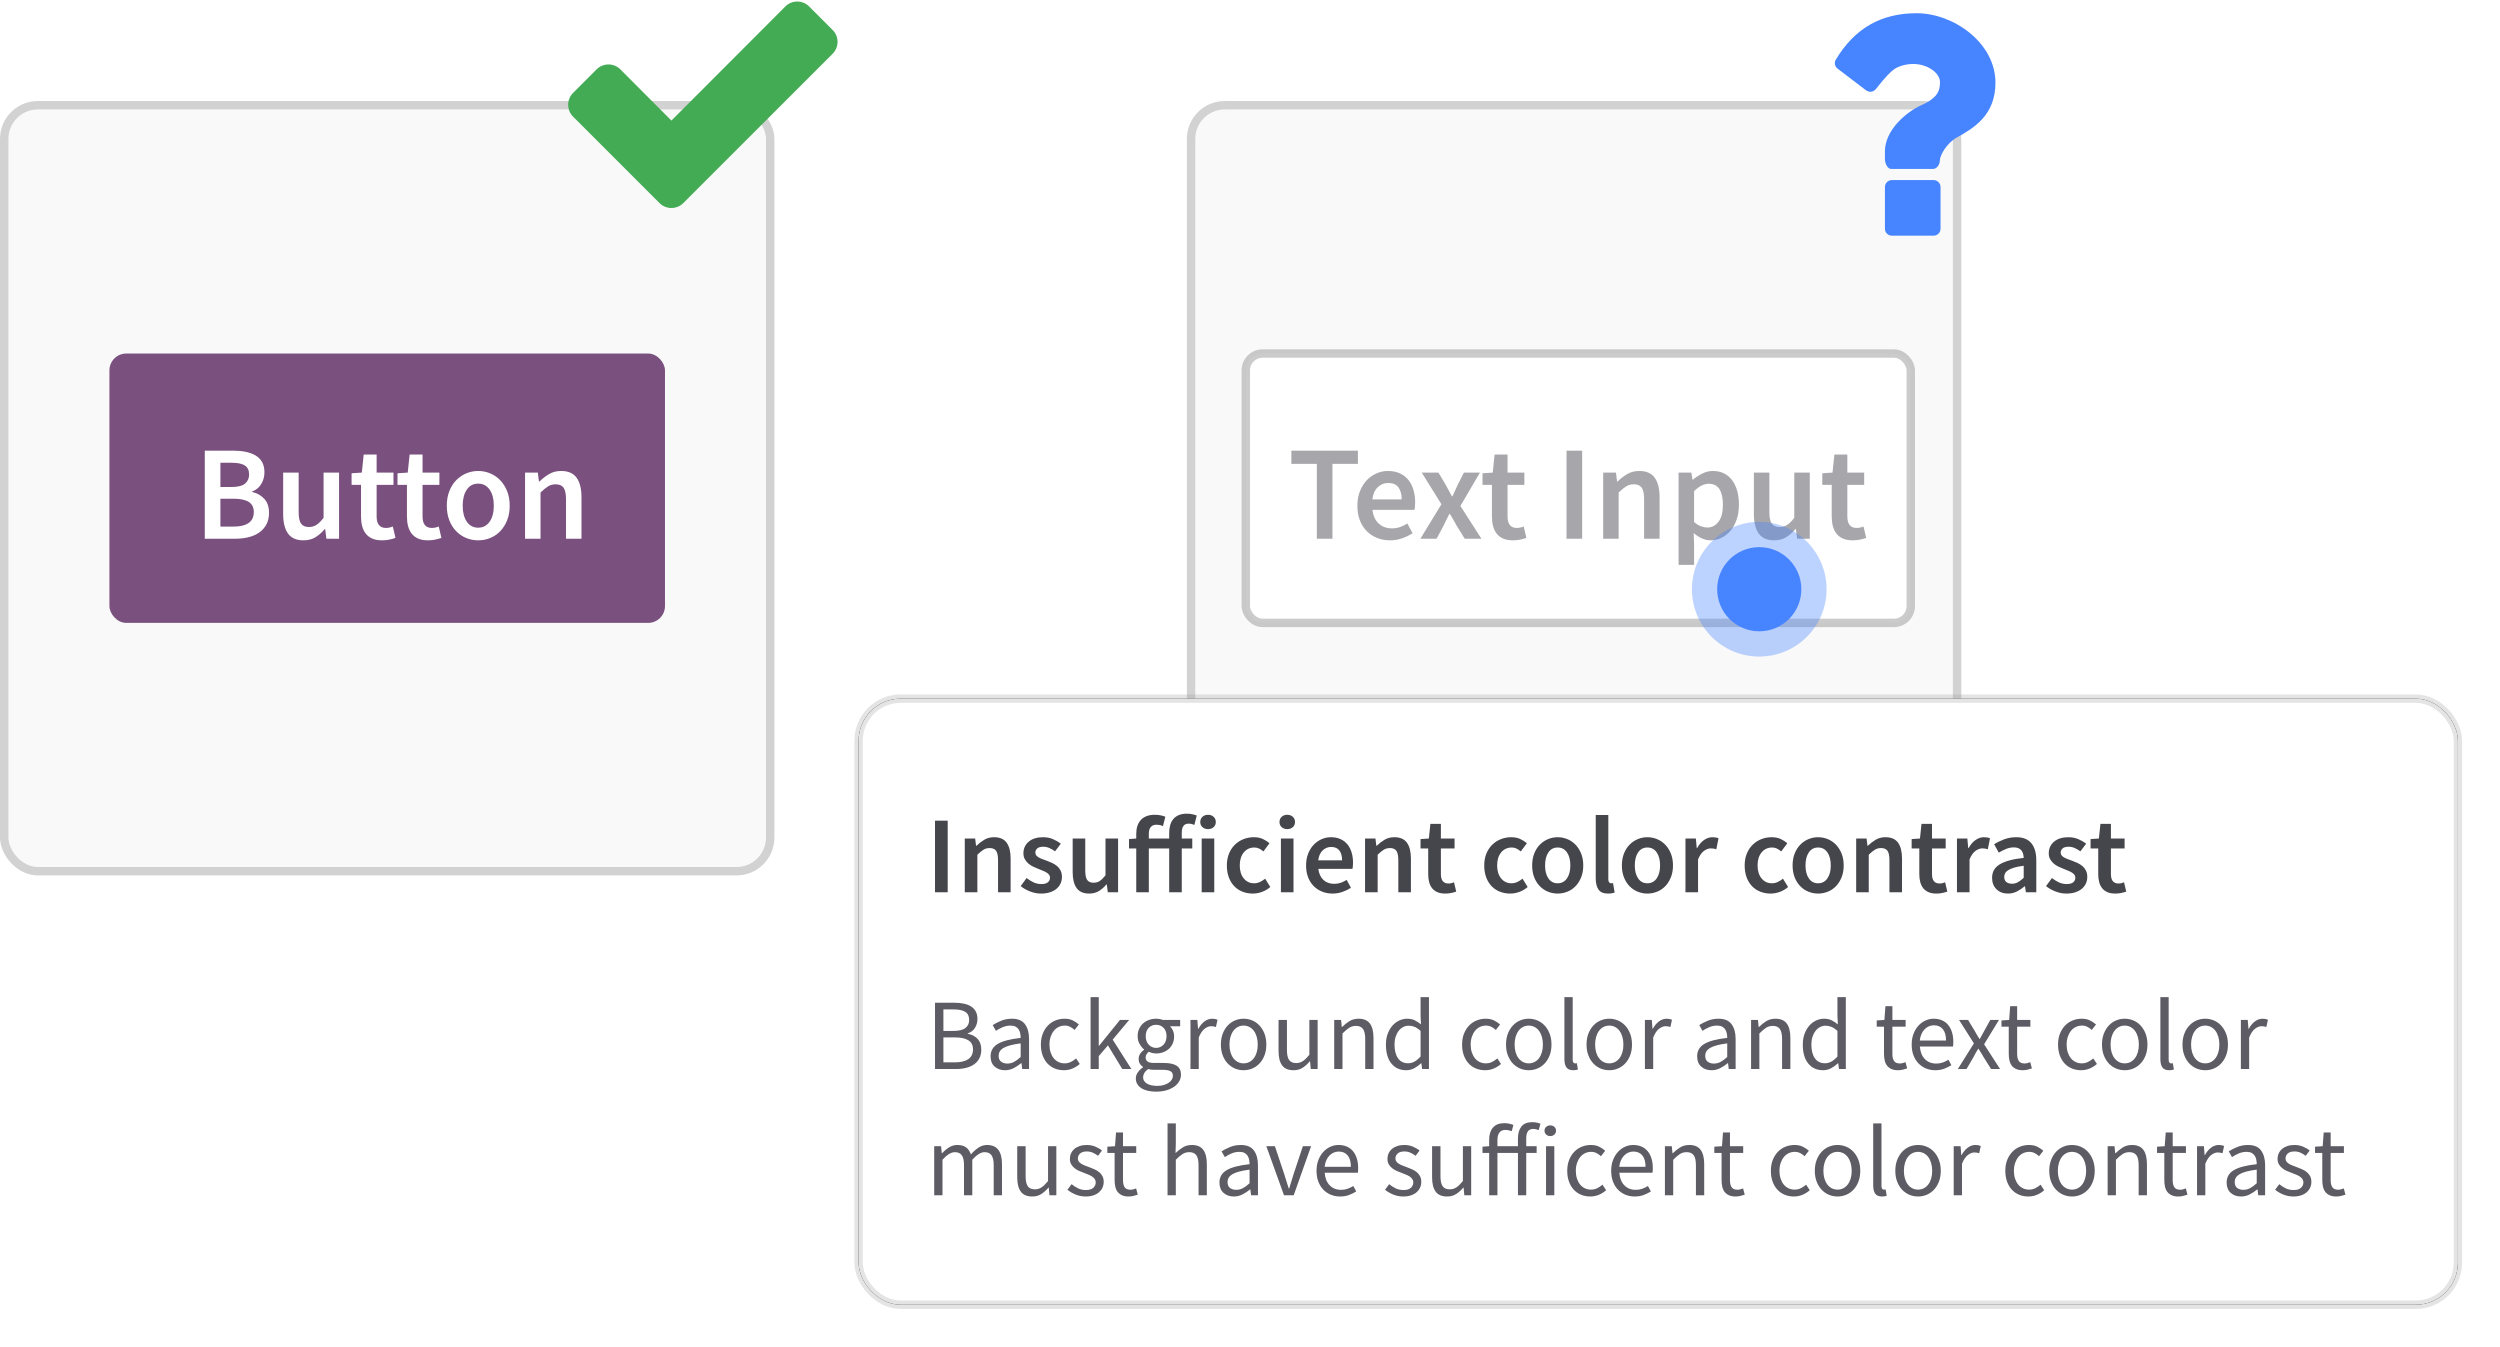
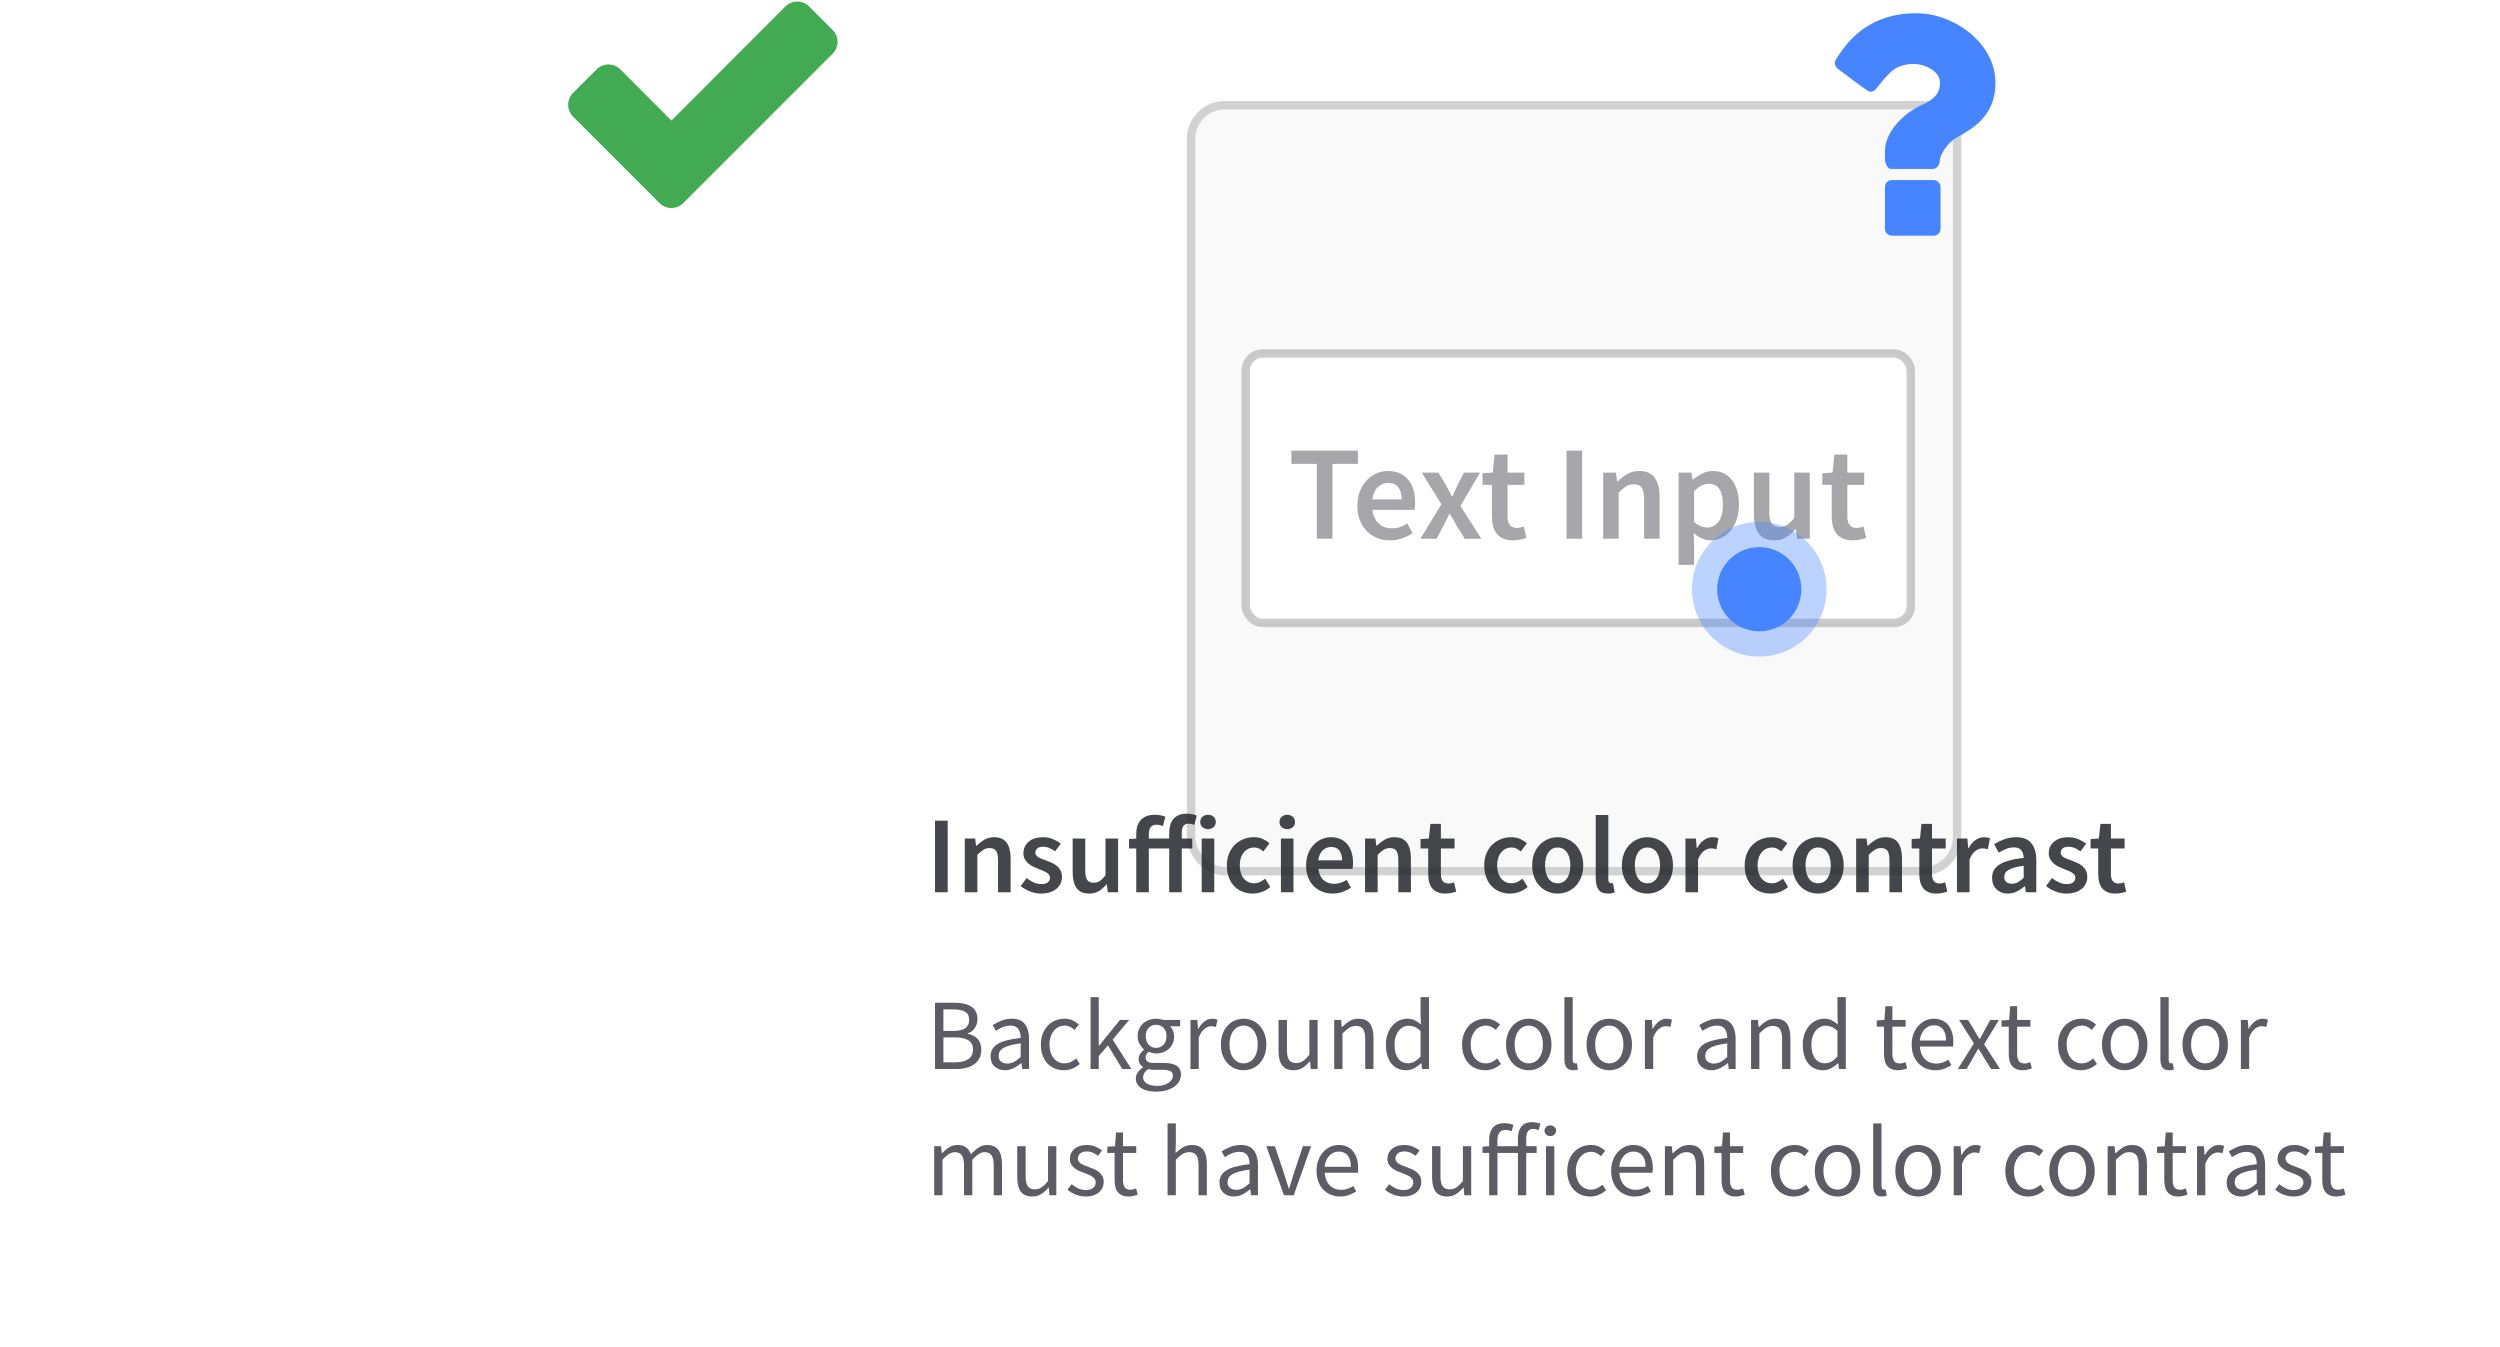
<svg xmlns="http://www.w3.org/2000/svg" xmlns:xlink="http://www.w3.org/1999/xlink" width="297px" height="160px" viewBox="0 0 297 160" version="1.1">
  <title>Group 13</title>
  <defs>
-     <rect id="path-1" x="101" y="83" width="190" height="72" rx="5" />
    <filter x="-3.4%" y="-9.0%" width="106.8%" height="118.1%" filterUnits="objectBoundingBox" id="filter-2">
      <feMorphology radius="0.5" operator="dilate" in="SourceAlpha" result="shadowSpreadOuter1" />
      <feOffset dx="0" dy="0" in="shadowSpreadOuter1" result="shadowOffsetOuter1" />
      <feGaussianBlur stdDeviation="2" in="shadowOffsetOuter1" result="shadowBlurOuter1" />
      <feComposite in="shadowBlurOuter1" in2="SourceAlpha" operator="out" result="shadowBlurOuter1" />
      <feColorMatrix values="0 0 0 0 0   0 0 0 0 0   0 0 0 0 0  0 0 0 0.1 0" type="matrix" in="shadowBlurOuter1" />
    </filter>
  </defs>
  <g id="Website" stroke="none" stroke-width="1" fill="none" fill-rule="evenodd">
    <g id="Artboard" transform="translate(-497, -76)">
      <g id="Group-13" transform="translate(498, 76)">
-         <rect id="Rectangle" stroke="#D2D2D2" fill-opacity="0.15" fill="#D8D8D8" x="-0.5" y="12.5" width="91" height="91" rx="4" />
        <path d="M78.763,24.711 C79.279,24.711 79.795,24.504 80.167,24.133 L82.975,21.325 L97.924,6.376 C98.295,6.004 98.502,5.488 98.502,4.972 C98.502,4.456 98.295,3.94 97.924,3.568 L95.116,0.76 C94.744,0.388 94.228,0.182 93.712,0.182 C93.195,0.182 92.679,0.388 92.308,0.76 L78.763,14.325 L72.693,8.234 C72.321,7.863 71.805,7.656 71.289,7.656 C70.772,7.656 70.256,7.863 69.884,8.234 L67.076,11.042 C66.705,11.414 66.498,11.93 66.498,12.446 C66.498,12.963 66.705,13.479 67.076,13.85 L77.359,24.133 C77.73,24.504 78.247,24.711 78.763,24.711 Z" id="" fill="#42AB53" fill-rule="nonzero" />
        <g id="Group-6" transform="translate(12, 42)">
-           <rect id="Rectangle" fill-opacity="0.786" fill="#58235F" x="0" y="0" width="66" height="32" rx="2" />
          <path d="M14.944,22 C15.52,22 16.053,21.939 16.544,21.816 C17.035,21.693 17.459,21.504 17.816,21.248 C18.173,20.992 18.453,20.672 18.656,20.288 C18.859,19.904 18.96,19.451 18.96,18.928 C18.96,18.224 18.771,17.667 18.392,17.256 C18.013,16.845 17.536,16.576 16.96,16.448 L16.96,16.448 L16.96,16.384 C17.419,16.224 17.776,15.931 18.032,15.504 C18.288,15.077 18.416,14.613 18.416,14.112 C18.416,13.632 18.323,13.227 18.136,12.896 C17.949,12.565 17.688,12.301 17.352,12.104 C17.016,11.907 16.621,11.763 16.168,11.672 C15.715,11.581 15.216,11.536 14.672,11.536 L14.672,11.536 L11.328,11.536 L11.328,22 L14.944,22 Z M14.512,15.856 L13.184,15.856 L13.184,12.976 L14.544,12.976 C15.227,12.976 15.739,13.083 16.08,13.296 C16.421,13.509 16.592,13.872 16.592,14.384 C16.592,14.832 16.429,15.189 16.104,15.456 C15.779,15.723 15.248,15.856 14.512,15.856 L14.512,15.856 Z M14.752,20.56 L13.184,20.56 L13.184,17.248 L14.752,17.248 C15.541,17.248 16.139,17.373 16.544,17.624 C16.949,17.875 17.152,18.277 17.152,18.832 C17.152,19.419 16.944,19.853 16.528,20.136 C16.112,20.419 15.52,20.56 14.752,20.56 L14.752,20.56 Z M23.056,22.192 C23.6,22.192 24.072,22.069 24.472,21.824 C24.872,21.579 25.243,21.253 25.584,20.848 L25.584,20.848 L25.632,20.848 L25.776,22 L27.28,22 L27.28,14.144 L25.44,14.144 L25.44,19.52 C25.141,19.904 24.861,20.181 24.6,20.352 C24.339,20.523 24.037,20.608 23.696,20.608 C23.269,20.608 22.96,20.475 22.768,20.208 C22.576,19.941 22.48,19.483 22.48,18.832 L22.48,18.832 L22.48,14.144 L20.64,14.144 L20.64,19.072 C20.64,20.075 20.832,20.845 21.216,21.384 C21.6,21.923 22.213,22.192 23.056,22.192 Z M32.384,22.192 C32.693,22.192 32.984,22.163 33.256,22.104 C33.528,22.045 33.771,21.979 33.984,21.904 L33.984,21.904 L33.664,20.544 C33.547,20.597 33.416,20.64 33.272,20.672 C33.128,20.704 32.987,20.72 32.848,20.72 C32.112,20.72 31.744,20.261 31.744,19.344 L31.744,19.344 L31.744,15.6 L33.744,15.6 L33.744,14.144 L31.744,14.144 L31.744,12 L30.208,12 L29.984,14.144 L28.768,14.224 L28.768,15.6 L29.888,15.6 L29.888,19.344 C29.888,19.771 29.933,20.157 30.024,20.504 C30.115,20.851 30.259,21.149 30.456,21.4 C30.653,21.651 30.909,21.845 31.224,21.984 C31.539,22.123 31.925,22.192 32.384,22.192 Z M37.84,22.192 C38.149,22.192 38.44,22.163 38.712,22.104 C38.984,22.045 39.227,21.979 39.44,21.904 L39.44,21.904 L39.12,20.544 C39.003,20.597 38.872,20.64 38.728,20.672 C38.584,20.704 38.443,20.72 38.304,20.72 C37.568,20.72 37.2,20.261 37.2,19.344 L37.2,19.344 L37.2,15.6 L39.2,15.6 L39.2,14.144 L37.2,14.144 L37.2,12 L35.664,12 L35.44,14.144 L34.224,14.224 L34.224,15.6 L35.344,15.6 L35.344,19.344 C35.344,19.771 35.389,20.157 35.48,20.504 C35.571,20.851 35.715,21.149 35.912,21.4 C36.109,21.651 36.365,21.845 36.68,21.984 C36.995,22.123 37.381,22.192 37.84,22.192 Z M43.808,22.192 C44.299,22.192 44.771,22.101 45.224,21.92 C45.677,21.739 46.075,21.472 46.416,21.12 C46.757,20.768 47.032,20.336 47.24,19.824 C47.448,19.312 47.552,18.731 47.552,18.08 C47.552,17.429 47.448,16.848 47.24,16.336 C47.032,15.824 46.757,15.392 46.416,15.04 C46.075,14.688 45.677,14.419 45.224,14.232 C44.771,14.045 44.299,13.952 43.808,13.952 C43.317,13.952 42.848,14.045 42.4,14.232 C41.952,14.419 41.555,14.688 41.208,15.04 C40.861,15.392 40.587,15.824 40.384,16.336 C40.181,16.848 40.08,17.429 40.08,18.08 C40.08,18.731 40.181,19.312 40.384,19.824 C40.587,20.336 40.861,20.768 41.208,21.12 C41.555,21.472 41.952,21.739 42.4,21.92 C42.848,22.101 43.317,22.192 43.808,22.192 Z M43.808,20.688 C43.232,20.688 42.781,20.451 42.456,19.976 C42.131,19.501 41.968,18.869 41.968,18.08 C41.968,17.28 42.131,16.643 42.456,16.168 C42.781,15.693 43.232,15.456 43.808,15.456 C44.384,15.456 44.837,15.693 45.168,16.168 C45.499,16.643 45.664,17.28 45.664,18.08 C45.664,18.869 45.499,19.501 45.168,19.976 C44.837,20.451 44.384,20.688 43.808,20.688 Z M51.216,22 L51.216,16.512 C51.547,16.192 51.843,15.949 52.104,15.784 C52.365,15.619 52.667,15.536 53.008,15.536 C53.445,15.536 53.76,15.669 53.952,15.936 C54.144,16.203 54.24,16.661 54.24,17.312 L54.24,17.312 L54.24,22 L56.08,22 L56.08,17.072 C56.08,16.069 55.888,15.299 55.504,14.76 C55.12,14.221 54.507,13.952 53.664,13.952 C53.12,13.952 52.643,14.075 52.232,14.32 C51.821,14.565 51.44,14.859 51.088,15.2 L51.088,15.2 L51.024,15.2 L50.896,14.144 L49.376,14.144 L49.376,22 L51.216,22 Z" id="Button" fill="#FFFFFF" fill-rule="nonzero" />
        </g>
        <rect id="Rectangle" stroke="#D2D2D2" fill-opacity="0.15" fill="#D8D8D8" x="140.5" y="12.5" width="91" height="91" rx="4" />
        <g id="Group-7" transform="translate(147, 42)">
          <rect id="Rectangle" stroke-opacity="0.497" stroke="#979797" fill="#FFFFFF" x="0" y="0" width="79" height="32" rx="2" />
          <path d="M10.296,22 L10.296,13.104 L13.32,13.104 L13.32,11.536 L5.416,11.536 L5.416,13.104 L8.44,13.104 L8.44,22 L10.296,22 Z M17.128,22.192 C17.629,22.192 18.109,22.112 18.568,21.952 C19.027,21.792 19.443,21.589 19.816,21.344 L19.816,21.344 L19.192,20.192 C18.904,20.373 18.613,20.515 18.32,20.616 C18.027,20.717 17.709,20.768 17.368,20.768 C16.728,20.768 16.203,20.579 15.792,20.2 C15.381,19.821 15.133,19.28 15.048,18.576 L15.048,18.576 L20.04,18.576 C20.061,18.48 20.08,18.352 20.096,18.192 C20.112,18.032 20.12,17.861 20.12,17.68 C20.12,17.136 20.051,16.635 19.912,16.176 C19.773,15.717 19.568,15.323 19.296,14.992 C19.024,14.661 18.685,14.405 18.28,14.224 C17.875,14.043 17.405,13.952 16.872,13.952 C16.413,13.952 15.965,14.048 15.528,14.24 C15.091,14.432 14.704,14.704 14.368,15.056 C14.032,15.408 13.763,15.84 13.56,16.352 C13.357,16.864 13.256,17.44 13.256,18.08 C13.256,18.731 13.355,19.309 13.552,19.816 C13.749,20.323 14.024,20.752 14.376,21.104 C14.728,21.456 15.139,21.725 15.608,21.912 C16.077,22.099 16.584,22.192 17.128,22.192 Z M18.52,17.328 L15.032,17.328 C15.117,16.688 15.336,16.203 15.688,15.872 C16.04,15.541 16.451,15.376 16.92,15.376 C17.464,15.376 17.867,15.549 18.128,15.896 C18.389,16.243 18.52,16.72 18.52,17.328 L18.52,17.328 Z M22.664,22 L23.496,20.448 C23.613,20.203 23.728,19.965 23.84,19.736 C23.952,19.507 24.067,19.28 24.184,19.056 L24.184,19.056 L24.248,19.056 C24.387,19.28 24.523,19.509 24.656,19.744 C24.789,19.979 24.92,20.213 25.048,20.448 L25.048,20.448 L26.008,22 L27.992,22 L25.496,18.112 L27.816,14.144 L25.912,14.144 L25.16,15.632 C25.064,15.845 24.963,16.067 24.856,16.296 L24.7,16.634 L24.7,16.634 L24.552,16.96 L24.488,16.96 C24.371,16.747 24.251,16.525 24.128,16.296 C24.005,16.067 23.885,15.845 23.768,15.632 L23.768,15.632 L22.888,14.144 L20.904,14.144 L23.24,17.904 L20.744,22 L22.664,22 Z M31.736,22.192 C32.045,22.192 32.336,22.163 32.608,22.104 C32.88,22.045 33.123,21.979 33.336,21.904 L33.336,21.904 L33.016,20.544 C32.899,20.597 32.768,20.64 32.624,20.672 C32.48,20.704 32.339,20.72 32.2,20.72 C31.464,20.72 31.096,20.261 31.096,19.344 L31.096,19.344 L31.096,15.6 L33.096,15.6 L33.096,14.144 L31.096,14.144 L31.096,12 L29.56,12 L29.336,14.144 L28.12,14.224 L28.12,15.6 L29.24,15.6 L29.24,19.344 C29.24,19.771 29.285,20.157 29.376,20.504 C29.467,20.851 29.611,21.149 29.808,21.4 C30.005,21.651 30.261,21.845 30.576,21.984 C30.891,22.123 31.277,22.192 31.736,22.192 Z M39.96,22 L39.96,11.536 L38.104,11.536 L38.104,22 L39.96,22 Z M44.296,22 L44.296,16.512 C44.627,16.192 44.923,15.949 45.184,15.784 C45.445,15.619 45.747,15.536 46.088,15.536 C46.525,15.536 46.84,15.669 47.032,15.936 C47.224,16.203 47.32,16.661 47.32,17.312 L47.32,17.312 L47.32,22 L49.16,22 L49.16,17.072 C49.16,16.069 48.968,15.299 48.584,14.76 C48.2,14.221 47.587,13.952 46.744,13.952 C46.2,13.952 45.723,14.075 45.312,14.32 C44.901,14.565 44.52,14.859 44.168,15.2 L44.168,15.2 L44.104,15.2 L43.976,14.144 L42.456,14.144 L42.456,22 L44.296,22 Z M53.256,25.104 L53.256,22.64 L53.208,21.328 C53.528,21.605 53.859,21.819 54.2,21.968 C54.541,22.117 54.883,22.192 55.224,22.192 C55.661,22.192 56.083,22.096 56.488,21.904 C56.893,21.712 57.251,21.437 57.56,21.08 C57.869,20.723 58.117,20.28 58.304,19.752 C58.491,19.224 58.584,18.624 58.584,17.952 C58.584,17.344 58.515,16.795 58.376,16.304 C58.237,15.813 58.035,15.392 57.768,15.04 C57.501,14.688 57.179,14.419 56.8,14.232 C56.421,14.045 55.987,13.952 55.496,13.952 C55.059,13.952 54.637,14.053 54.232,14.256 C53.827,14.459 53.459,14.699 53.128,14.976 L53.128,14.976 L53.064,14.976 L52.936,14.144 L51.416,14.144 L51.416,25.104 L53.256,25.104 Z M54.84,20.672 C54.605,20.672 54.355,20.624 54.088,20.528 C53.821,20.432 53.544,20.261 53.256,20.016 L53.256,20.016 L53.256,16.352 C53.853,15.765 54.429,15.472 54.984,15.472 C55.581,15.472 56.013,15.691 56.28,16.128 C56.547,16.565 56.68,17.179 56.68,17.968 C56.68,18.864 56.504,19.539 56.152,19.992 C55.8,20.445 55.363,20.672 54.84,20.672 Z M62.776,22.192 C63.32,22.192 63.792,22.069 64.192,21.824 C64.592,21.579 64.963,21.253 65.304,20.848 L65.304,20.848 L65.352,20.848 L65.496,22 L67,22 L67,14.144 L65.16,14.144 L65.16,19.52 C64.861,19.904 64.581,20.181 64.32,20.352 C64.059,20.523 63.757,20.608 63.416,20.608 C62.989,20.608 62.68,20.475 62.488,20.208 C62.296,19.941 62.2,19.483 62.2,18.832 L62.2,18.832 L62.2,14.144 L60.36,14.144 L60.36,19.072 C60.36,20.075 60.552,20.845 60.936,21.384 C61.32,21.923 61.933,22.192 62.776,22.192 Z M72.104,22.192 C72.413,22.192 72.704,22.163 72.976,22.104 C73.248,22.045 73.491,21.979 73.704,21.904 L73.704,21.904 L73.384,20.544 C73.267,20.597 73.136,20.64 72.992,20.672 C72.848,20.704 72.707,20.72 72.568,20.72 C71.832,20.72 71.464,20.261 71.464,19.344 L71.464,19.344 L71.464,15.6 L73.464,15.6 L73.464,14.144 L71.464,14.144 L71.464,12 L69.928,12 L69.704,14.144 L68.488,14.224 L68.488,15.6 L69.608,15.6 L69.608,19.344 C69.608,19.771 69.653,20.157 69.744,20.504 C69.835,20.851 69.979,21.149 70.176,21.4 C70.373,21.651 70.629,21.845 70.944,21.984 C71.259,22.123 71.645,22.192 72.104,22.192 Z" id="TextInput" fill-opacity="0.404" fill="#262330" fill-rule="nonzero" />
        </g>
-         <path d="M228.627,20.071 C229.102,20.071 229.453,19.535 229.453,19.08 C229.453,18.482 230.217,17.057 231.435,16.355 C233.397,15.261 236.06,13.753 236.06,9.83 C236.06,5.102 231.105,1.571 226.686,1.571 C222.474,1.571 219.336,3.368 217.106,7.064 C216.879,7.435 216.961,7.889 217.313,8.158 L220.699,10.739 C220.864,10.842 221.029,10.904 221.215,10.904 C221.442,10.904 221.69,10.78 221.855,10.574 C223.073,9.046 223.569,8.55 224.064,8.199 C224.518,7.889 225.365,7.6 226.294,7.6 C227.967,7.6 229.474,8.633 229.474,9.789 C229.474,11.11 228.813,11.792 227.223,12.514 C225.406,13.34 222.929,15.488 222.929,17.986 L222.929,18.915 C222.929,19.369 223.218,20.071 223.672,20.071 L228.627,20.071 Z M228.71,28 C229.164,28 229.536,27.628 229.536,27.174 L229.536,22.219 C229.536,21.765 229.164,21.393 228.71,21.393 L223.754,21.393 C223.3,21.393 222.929,21.765 222.929,22.219 L222.929,27.174 C222.929,27.628 223.3,28 223.754,28 L228.71,28 Z" id="" fill="#4784FF" fill-rule="nonzero" />
+         <path d="M228.627,20.071 C229.102,20.071 229.453,19.535 229.453,19.08 C229.453,18.482 230.217,17.057 231.435,16.355 C233.397,15.261 236.06,13.753 236.06,9.83 C236.06,5.102 231.105,1.571 226.686,1.571 C222.474,1.571 219.336,3.368 217.106,7.064 C216.879,7.435 216.961,7.889 217.313,8.158 C220.864,10.842 221.029,10.904 221.215,10.904 C221.442,10.904 221.69,10.78 221.855,10.574 C223.073,9.046 223.569,8.55 224.064,8.199 C224.518,7.889 225.365,7.6 226.294,7.6 C227.967,7.6 229.474,8.633 229.474,9.789 C229.474,11.11 228.813,11.792 227.223,12.514 C225.406,13.34 222.929,15.488 222.929,17.986 L222.929,18.915 C222.929,19.369 223.218,20.071 223.672,20.071 L228.627,20.071 Z M228.71,28 C229.164,28 229.536,27.628 229.536,27.174 L229.536,22.219 C229.536,21.765 229.164,21.393 228.71,21.393 L223.754,21.393 C223.3,21.393 222.929,21.765 222.929,22.219 L222.929,27.174 C222.929,27.628 223.3,28 223.754,28 L228.71,28 Z" id="" fill="#4784FF" fill-rule="nonzero" />
        <g id="Rectangle">
          <use fill="black" fill-opacity="1" filter="url(#filter-2)" xlink:href="#path-1" />
          <use stroke-opacity="0.258" stroke="#979797" stroke-width="1" fill="#FFFFFF" fill-rule="evenodd" xlink:href="#path-1" />
        </g>
        <circle id="Oval" fill-opacity="0.356" fill="#4784FF" cx="208" cy="70" r="8" />
        <circle id="Oval" fill="#4784FF" cx="208" cy="70" r="5" />
        <path d="M111.587,106 L111.587,97.498 L110.079,97.498 L110.079,106 L111.587,106 Z M115.11,106 L115.11,101.541 C115.379,101.281 115.619,101.084 115.832,100.95 C116.044,100.815 116.289,100.748 116.566,100.748 C116.921,100.748 117.177,100.856 117.333,101.073 C117.489,101.29 117.567,101.662 117.567,102.191 L117.567,102.191 L117.567,106 L119.062,106 L119.062,101.996 C119.062,101.181 118.906,100.555 118.594,100.118 C118.282,99.68 117.784,99.461 117.099,99.461 C116.657,99.461 116.269,99.561 115.936,99.76 C115.602,99.959 115.292,100.198 115.006,100.475 L115.006,100.475 L114.954,100.475 L114.85,99.617 L113.615,99.617 L113.615,106 L115.11,106 Z M122.676,106.156 C123.075,106.156 123.43,106.104 123.742,106 C124.054,105.896 124.314,105.755 124.522,105.578 C124.73,105.4 124.888,105.192 124.996,104.954 C125.105,104.715 125.159,104.457 125.159,104.18 C125.159,103.885 125.105,103.632 124.996,103.419 C124.888,103.207 124.745,103.027 124.567,102.88 C124.39,102.733 124.193,102.609 123.976,102.51 C123.759,102.41 123.543,102.321 123.326,102.243 C123.153,102.182 122.986,102.122 122.826,102.061 C122.665,102 122.524,101.935 122.403,101.866 C122.282,101.797 122.184,101.716 122.111,101.626 C122.037,101.534 122,101.424 122,101.294 C122,101.095 122.076,100.928 122.228,100.793 C122.379,100.659 122.615,100.592 122.936,100.592 C123.187,100.592 123.428,100.642 123.657,100.742 C123.887,100.841 124.115,100.973 124.34,101.138 L124.34,101.138 L125.029,100.228 C124.769,100.029 124.461,99.851 124.106,99.695 C123.751,99.539 123.352,99.461 122.91,99.461 C122.191,99.461 121.623,99.639 121.207,99.994 C120.791,100.349 120.583,100.809 120.583,101.372 C120.583,101.641 120.637,101.873 120.746,102.067 C120.854,102.263 120.993,102.434 121.162,102.581 C121.331,102.728 121.523,102.854 121.74,102.958 C121.957,103.062 122.169,103.153 122.377,103.231 C122.542,103.3 122.706,103.368 122.871,103.433 C123.036,103.498 123.183,103.569 123.313,103.647 C123.443,103.725 123.547,103.814 123.625,103.913 C123.703,104.013 123.742,104.128 123.742,104.258 C123.742,104.483 123.66,104.668 123.495,104.811 C123.33,104.954 123.075,105.025 122.728,105.025 C122.399,105.025 122.093,104.962 121.811,104.837 C121.53,104.711 121.246,104.535 120.96,104.31 L120.96,104.31 L120.258,105.272 C120.57,105.523 120.941,105.734 121.37,105.903 C121.799,106.072 122.234,106.156 122.676,106.156 Z M128.396,106.156 C128.838,106.156 129.221,106.056 129.547,105.857 C129.871,105.658 130.173,105.393 130.45,105.064 L130.45,105.064 L130.489,105.064 L130.606,106 L131.828,106 L131.828,99.617 L130.333,99.617 L130.333,103.985 C130.09,104.297 129.863,104.522 129.65,104.661 C129.438,104.8 129.193,104.869 128.916,104.869 C128.569,104.869 128.318,104.761 128.162,104.544 C128.006,104.327 127.928,103.955 127.928,103.426 L127.928,103.426 L127.928,99.617 L126.433,99.617 L126.433,103.621 C126.433,104.436 126.589,105.062 126.901,105.499 C127.213,105.937 127.711,106.156 128.396,106.156 Z M135.481,106 L135.481,100.8 L137.899,100.8 L137.899,106 L139.394,106 L139.394,100.8 L140.642,100.8 L140.642,99.617 L139.394,99.617 L139.394,98.928 C139.394,98.209 139.663,97.849 140.2,97.849 C140.434,97.849 140.664,97.901 140.889,98.005 L140.889,98.005 L141.175,96.887 C141.028,96.826 140.854,96.774 140.655,96.731 C140.456,96.688 140.239,96.666 140.005,96.666 C139.624,96.666 139.301,96.722 139.036,96.835 C138.772,96.948 138.555,97.106 138.387,97.309 C138.218,97.513 138.094,97.756 138.016,98.037 C137.938,98.319 137.899,98.625 137.899,98.954 L137.899,98.954 L137.899,99.617 L135.481,99.617 L135.481,99.058 C135.481,98.694 135.559,98.423 135.715,98.246 C135.871,98.068 136.083,97.979 136.352,97.979 C136.525,97.979 136.673,97.992 136.794,98.018 C136.915,98.044 137.037,98.087 137.158,98.148 L137.158,98.148 L137.444,97.03 C137.288,96.961 137.102,96.904 136.885,96.861 C136.668,96.818 136.439,96.796 136.196,96.796 C135.806,96.796 135.472,96.852 135.195,96.965 C134.918,97.078 134.69,97.234 134.512,97.433 C134.335,97.632 134.203,97.871 134.116,98.148 C134.029,98.425 133.986,98.729 133.986,99.058 L133.986,99.058 L133.986,99.617 L133.128,99.682 L133.128,100.8 L133.986,100.8 L133.986,106 L135.481,106 Z M142.514,98.499 C142.783,98.499 143.004,98.421 143.177,98.265 C143.35,98.109 143.437,97.905 143.437,97.654 C143.437,97.403 143.35,97.197 143.177,97.037 C143.004,96.876 142.783,96.796 142.514,96.796 C142.245,96.796 142.024,96.876 141.851,97.037 C141.678,97.197 141.591,97.403 141.591,97.654 C141.591,97.905 141.678,98.109 141.851,98.265 C142.024,98.421 142.245,98.499 142.514,98.499 Z M143.255,106 L143.255,99.617 L141.76,99.617 L141.76,106 L143.255,106 Z M147.831,106.156 C148.195,106.156 148.557,106.091 148.917,105.961 C149.276,105.831 149.608,105.636 149.911,105.376 L149.911,105.376 L149.3,104.388 C149.118,104.535 148.917,104.663 148.696,104.772 C148.475,104.88 148.238,104.934 147.987,104.934 C147.484,104.934 147.075,104.741 146.758,104.356 C146.442,103.97 146.284,103.456 146.284,102.815 C146.284,102.165 146.444,101.647 146.765,101.261 C147.086,100.876 147.506,100.683 148.026,100.683 C148.225,100.683 148.41,100.724 148.578,100.806 C148.748,100.889 148.919,101.004 149.092,101.151 L149.092,101.151 L149.82,100.176 C149.586,99.977 149.32,99.808 149.02,99.669 C148.721,99.53 148.364,99.461 147.948,99.461 C147.523,99.461 147.118,99.537 146.732,99.689 C146.347,99.84 146.007,100.059 145.712,100.345 C145.417,100.631 145.183,100.982 145.01,101.398 C144.837,101.814 144.75,102.286 144.75,102.815 C144.75,103.344 144.828,103.816 144.984,104.232 C145.14,104.648 145.357,104.999 145.634,105.285 C145.911,105.571 146.238,105.788 146.615,105.935 C146.993,106.082 147.398,106.156 147.831,106.156 Z M151.926,98.499 C152.195,98.499 152.416,98.421 152.589,98.265 C152.762,98.109 152.849,97.905 152.849,97.654 C152.849,97.403 152.762,97.197 152.589,97.037 C152.416,96.876 152.195,96.796 151.926,96.796 C151.657,96.796 151.436,96.876 151.263,97.037 C151.09,97.197 151.003,97.403 151.003,97.654 C151.003,97.905 151.09,98.109 151.263,98.265 C151.436,98.421 151.657,98.499 151.926,98.499 Z M152.667,106 L152.667,99.617 L151.172,99.617 L151.172,106 L152.667,106 Z M157.308,106.156 C157.715,106.156 158.105,106.091 158.478,105.961 C158.851,105.831 159.189,105.666 159.492,105.467 L159.492,105.467 L158.985,104.531 C158.751,104.678 158.515,104.793 158.276,104.876 C158.038,104.958 157.78,104.999 157.503,104.999 C156.983,104.999 156.556,104.845 156.222,104.537 C155.889,104.23 155.687,103.79 155.618,103.218 L155.618,103.218 L159.674,103.218 C159.691,103.14 159.707,103.036 159.72,102.906 C159.732,102.776 159.739,102.637 159.739,102.49 C159.739,102.048 159.683,101.641 159.57,101.268 C159.457,100.895 159.291,100.575 159.07,100.306 C158.849,100.037 158.573,99.829 158.244,99.682 C157.915,99.535 157.533,99.461 157.1,99.461 C156.727,99.461 156.363,99.539 156.008,99.695 C155.653,99.851 155.339,100.072 155.065,100.358 C154.792,100.644 154.574,100.995 154.409,101.411 C154.244,101.827 154.162,102.295 154.162,102.815 C154.162,103.344 154.242,103.814 154.403,104.225 C154.563,104.637 154.786,104.986 155.072,105.272 C155.358,105.558 155.692,105.777 156.073,105.928 C156.454,106.08 156.866,106.156 157.308,106.156 Z M158.439,102.204 L155.605,102.204 C155.674,101.684 155.852,101.29 156.138,101.021 C156.424,100.752 156.758,100.618 157.139,100.618 C157.581,100.618 157.908,100.759 158.12,101.04 C158.333,101.322 158.439,101.71 158.439,102.204 L158.439,102.204 Z M162.664,106 L162.664,101.541 C162.933,101.281 163.173,101.084 163.386,100.95 C163.598,100.815 163.843,100.748 164.12,100.748 C164.475,100.748 164.731,100.856 164.887,101.073 C165.043,101.29 165.121,101.662 165.121,102.191 L165.121,102.191 L165.121,106 L166.616,106 L166.616,101.996 C166.616,101.181 166.46,100.555 166.148,100.118 C165.836,99.68 165.338,99.461 164.653,99.461 C164.211,99.461 163.823,99.561 163.489,99.76 C163.156,99.959 162.846,100.198 162.56,100.475 L162.56,100.475 L162.508,100.475 L162.404,99.617 L161.169,99.617 L161.169,106 L162.664,106 Z M170.698,106.156 C170.949,106.156 171.185,106.132 171.406,106.085 C171.627,106.037 171.825,105.983 171.998,105.922 L171.998,105.922 L171.738,104.817 C171.643,104.86 171.536,104.895 171.419,104.921 C171.303,104.947 171.188,104.96 171.075,104.96 C170.477,104.96 170.178,104.587 170.178,103.842 L170.178,103.842 L170.178,100.8 L171.803,100.8 L171.803,99.617 L170.178,99.617 L170.178,97.875 L168.93,97.875 L168.748,99.617 L167.76,99.682 L167.76,100.8 L168.67,100.8 L168.67,103.842 C168.67,104.189 168.707,104.503 168.78,104.784 C168.854,105.066 168.971,105.309 169.131,105.513 C169.292,105.716 169.5,105.874 169.756,105.987 C170.011,106.1 170.325,106.156 170.698,106.156 Z M178.407,106.156 C178.771,106.156 179.133,106.091 179.493,105.961 C179.852,105.831 180.184,105.636 180.487,105.376 L180.487,105.376 L179.876,104.388 C179.694,104.535 179.493,104.663 179.272,104.772 C179.05,104.88 178.814,104.934 178.563,104.934 C178.06,104.934 177.651,104.741 177.334,104.356 C177.018,103.97 176.86,103.456 176.86,102.815 C176.86,102.165 177.02,101.647 177.341,101.261 C177.662,100.876 178.082,100.683 178.602,100.683 C178.801,100.683 178.986,100.724 179.155,100.806 C179.323,100.889 179.495,101.004 179.668,101.151 L179.668,101.151 L180.396,100.176 C180.162,99.977 179.895,99.808 179.596,99.669 C179.298,99.53 178.94,99.461 178.524,99.461 C178.099,99.461 177.694,99.537 177.309,99.689 C176.923,99.84 176.583,100.059 176.288,100.345 C175.993,100.631 175.759,100.982 175.586,101.398 C175.413,101.814 175.326,102.286 175.326,102.815 C175.326,103.344 175.404,103.816 175.56,104.232 C175.716,104.648 175.933,104.999 176.21,105.285 C176.487,105.571 176.815,105.788 177.191,105.935 C177.569,106.082 177.974,106.156 178.407,106.156 Z M184.049,106.156 C184.448,106.156 184.831,106.082 185.2,105.935 C185.568,105.788 185.891,105.571 186.168,105.285 C186.445,104.999 186.668,104.648 186.838,104.232 C187.006,103.816 187.091,103.344 187.091,102.815 C187.091,102.286 187.006,101.814 186.838,101.398 C186.668,100.982 186.445,100.631 186.168,100.345 C185.891,100.059 185.568,99.84 185.2,99.689 C184.831,99.537 184.448,99.461 184.049,99.461 C183.65,99.461 183.269,99.537 182.905,99.689 C182.541,99.84 182.218,100.059 181.936,100.345 C181.655,100.631 181.432,100.982 181.267,101.398 C181.102,101.814 181.02,102.286 181.02,102.815 C181.02,103.344 181.102,103.816 181.267,104.232 C181.432,104.648 181.655,104.999 181.936,105.285 C182.218,105.571 182.541,105.788 182.905,105.935 C183.269,106.082 183.65,106.156 184.049,106.156 Z M184.049,104.934 C183.581,104.934 183.215,104.741 182.951,104.356 C182.686,103.97 182.554,103.456 182.554,102.815 C182.554,102.165 182.686,101.647 182.951,101.261 C183.215,100.876 183.581,100.683 184.049,100.683 C184.517,100.683 184.885,100.876 185.154,101.261 C185.423,101.647 185.557,102.165 185.557,102.815 C185.557,103.456 185.423,103.97 185.154,104.356 C184.885,104.741 184.517,104.934 184.049,104.934 Z M190.029,106.156 C190.358,106.156 190.623,106.113 190.822,106.026 L190.822,106.026 L190.627,104.908 C190.566,104.925 190.521,104.934 190.49,104.934 L190.49,104.934 L190.393,104.934 C190.315,104.934 190.241,104.897 190.172,104.823 C190.103,104.75 190.068,104.622 190.068,104.44 L190.068,104.44 L190.068,96.822 L188.573,96.822 L188.573,104.362 C188.573,104.917 188.681,105.354 188.898,105.675 C189.115,105.996 189.492,106.156 190.029,106.156 Z M194.709,106.156 C195.108,106.156 195.491,106.082 195.859,105.935 C196.228,105.788 196.551,105.571 196.828,105.285 C197.105,104.999 197.328,104.648 197.498,104.232 C197.667,103.816 197.751,103.344 197.751,102.815 C197.751,102.286 197.667,101.814 197.498,101.398 C197.328,100.982 197.105,100.631 196.828,100.345 C196.551,100.059 196.228,99.84 195.859,99.689 C195.491,99.537 195.108,99.461 194.709,99.461 C194.31,99.461 193.929,99.537 193.565,99.689 C193.201,99.84 192.878,100.059 192.596,100.345 C192.315,100.631 192.092,100.982 191.927,101.398 C191.762,101.814 191.68,102.286 191.68,102.815 C191.68,103.344 191.762,103.816 191.927,104.232 C192.092,104.648 192.315,104.999 192.596,105.285 C192.878,105.571 193.201,105.788 193.565,105.935 C193.929,106.082 194.31,106.156 194.709,106.156 Z M194.709,104.934 C194.241,104.934 193.875,104.741 193.611,104.356 C193.346,103.97 193.214,103.456 193.214,102.815 C193.214,102.165 193.346,101.647 193.611,101.261 C193.875,100.876 194.241,100.683 194.709,100.683 C195.177,100.683 195.545,100.876 195.814,101.261 C196.083,101.647 196.217,102.165 196.217,102.815 C196.217,103.456 196.083,103.97 195.814,104.356 C195.545,104.741 195.177,104.934 194.709,104.934 Z M200.728,106 L200.728,102.1 C200.927,101.615 201.166,101.275 201.443,101.079 C201.72,100.885 201.985,100.787 202.236,100.787 C202.375,100.787 202.492,100.796 202.587,100.813 C202.682,100.83 202.786,100.856 202.899,100.891 L202.899,100.891 L203.159,99.591 C202.977,99.504 202.734,99.461 202.431,99.461 C202.093,99.461 201.764,99.572 201.443,99.793 C201.122,100.013 200.849,100.332 200.624,100.748 L200.624,100.748 L200.572,100.748 L200.468,99.617 L199.233,99.617 L199.233,106 L200.728,106 Z M209.347,106.156 C209.711,106.156 210.073,106.091 210.433,105.961 C210.792,105.831 211.124,105.636 211.427,105.376 L211.427,105.376 L210.816,104.388 C210.634,104.535 210.433,104.663 210.212,104.772 C209.99,104.88 209.754,104.934 209.503,104.934 C209,104.934 208.591,104.741 208.274,104.356 C207.958,103.97 207.8,103.456 207.8,102.815 C207.8,102.165 207.96,101.647 208.281,101.261 C208.602,100.876 209.022,100.683 209.542,100.683 C209.741,100.683 209.925,100.724 210.095,100.806 C210.263,100.889 210.435,101.004 210.608,101.151 L210.608,101.151 L211.336,100.176 C211.102,99.977 210.835,99.808 210.536,99.669 C210.238,99.53 209.88,99.461 209.464,99.461 C209.039,99.461 208.634,99.537 208.249,99.689 C207.863,99.84 207.523,100.059 207.228,100.345 C206.933,100.631 206.699,100.982 206.526,101.398 C206.353,101.814 206.266,102.286 206.266,102.815 C206.266,103.344 206.344,103.816 206.5,104.232 C206.656,104.648 206.873,104.999 207.15,105.285 C207.427,105.571 207.755,105.788 208.131,105.935 C208.508,106.082 208.914,106.156 209.347,106.156 Z M214.989,106.156 C215.388,106.156 215.771,106.082 216.139,105.935 C216.508,105.788 216.831,105.571 217.108,105.285 C217.385,104.999 217.608,104.648 217.778,104.232 C217.946,103.816 218.031,103.344 218.031,102.815 C218.031,102.286 217.946,101.814 217.778,101.398 C217.608,100.982 217.385,100.631 217.108,100.345 C216.831,100.059 216.508,99.84 216.139,99.689 C215.771,99.537 215.388,99.461 214.989,99.461 C214.59,99.461 214.209,99.537 213.845,99.689 C213.481,99.84 213.158,100.059 212.876,100.345 C212.595,100.631 212.372,100.982 212.207,101.398 C212.042,101.814 211.96,102.286 211.96,102.815 C211.96,103.344 212.042,103.816 212.207,104.232 C212.372,104.648 212.595,104.999 212.876,105.285 C213.158,105.571 213.481,105.788 213.845,105.935 C214.209,106.082 214.59,106.156 214.989,106.156 Z M214.989,104.934 C214.521,104.934 214.155,104.741 213.891,104.356 C213.626,103.97 213.494,103.456 213.494,102.815 C213.494,102.165 213.626,101.647 213.891,101.261 C214.155,100.876 214.521,100.683 214.989,100.683 C215.457,100.683 215.825,100.876 216.094,101.261 C216.363,101.647 216.497,102.165 216.497,102.815 C216.497,103.456 216.363,103.97 216.094,104.356 C215.825,104.741 215.457,104.934 214.989,104.934 Z M221.008,106 L221.008,101.541 C221.277,101.281 221.517,101.084 221.73,100.95 C221.942,100.815 222.187,100.748 222.464,100.748 C222.819,100.748 223.075,100.856 223.231,101.073 C223.387,101.29 223.465,101.662 223.465,102.191 L223.465,102.191 L223.465,106 L224.96,106 L224.96,101.996 C224.96,101.181 224.804,100.555 224.492,100.118 C224.18,99.68 223.682,99.461 222.997,99.461 C222.555,99.461 222.167,99.561 221.833,99.76 C221.5,99.959 221.19,100.198 220.904,100.475 L220.904,100.475 L220.852,100.475 L220.748,99.617 L219.513,99.617 L219.513,106 L221.008,106 Z M229.042,106.156 C229.293,106.156 229.53,106.132 229.75,106.085 C229.971,106.037 230.169,105.983 230.342,105.922 L230.342,105.922 L230.082,104.817 C229.987,104.86 229.881,104.895 229.763,104.921 C229.647,104.947 229.532,104.96 229.419,104.96 C228.821,104.96 228.522,104.587 228.522,103.842 L228.522,103.842 L228.522,100.8 L230.147,100.8 L230.147,99.617 L228.522,99.617 L228.522,97.875 L227.274,97.875 L227.092,99.617 L226.104,99.682 L226.104,100.8 L227.014,100.8 L227.014,103.842 C227.014,104.189 227.051,104.503 227.125,104.784 C227.198,105.066 227.315,105.309 227.476,105.513 C227.636,105.716 227.844,105.874 228.1,105.987 C228.355,106.1 228.669,106.156 229.042,106.156 Z M232.981,106 L232.981,102.1 C233.18,101.615 233.419,101.275 233.696,101.079 C233.973,100.885 234.238,100.787 234.489,100.787 C234.628,100.787 234.745,100.796 234.84,100.813 C234.935,100.83 235.039,100.856 235.152,100.891 L235.152,100.891 L235.412,99.591 C235.23,99.504 234.987,99.461 234.684,99.461 C234.346,99.461 234.017,99.572 233.696,99.793 C233.375,100.013 233.102,100.332 232.877,100.748 L232.877,100.748 L232.825,100.748 L232.721,99.617 L231.486,99.617 L231.486,106 L232.981,106 Z M237.544,106.156 C237.925,106.156 238.279,106.074 238.603,105.909 C238.929,105.744 239.234,105.541 239.52,105.298 L239.52,105.298 L239.572,105.298 L239.676,106 L240.911,106 L240.911,102.217 C240.911,101.324 240.714,100.642 240.32,100.169 C239.925,99.697 239.329,99.461 238.532,99.461 C238.021,99.461 237.544,99.543 237.102,99.708 C236.66,99.873 236.261,100.068 235.906,100.293 L235.906,100.293 L236.452,101.294 C236.738,101.121 237.03,100.973 237.329,100.852 C237.629,100.731 237.934,100.67 238.246,100.67 C238.463,100.67 238.645,100.703 238.792,100.767 C238.939,100.832 239.059,100.924 239.149,101.04 C239.24,101.157 239.305,101.292 239.345,101.444 C239.383,101.595 239.407,101.753 239.416,101.918 C238.757,101.987 238.192,102.087 237.72,102.217 C237.247,102.347 236.857,102.507 236.549,102.698 C236.242,102.889 236.017,103.116 235.874,103.38 C235.731,103.645 235.659,103.946 235.659,104.284 C235.659,104.847 235.832,105.3 236.179,105.642 C236.526,105.985 236.981,106.156 237.544,106.156 Z M238.025,104.986 C237.756,104.986 237.535,104.921 237.362,104.791 C237.189,104.661 237.102,104.453 237.102,104.167 C237.102,104.011 237.141,103.864 237.219,103.725 C237.297,103.586 237.427,103.463 237.609,103.355 C237.791,103.246 238.029,103.149 238.324,103.062 C238.619,102.975 238.983,102.906 239.416,102.854 L239.416,102.854 L239.416,104.284 C239.173,104.509 238.946,104.683 238.733,104.804 C238.521,104.925 238.285,104.986 238.025,104.986 Z M244.486,106.156 C244.885,106.156 245.24,106.104 245.552,106 C245.864,105.896 246.124,105.755 246.332,105.578 C246.54,105.4 246.698,105.192 246.806,104.954 C246.915,104.715 246.969,104.457 246.969,104.18 C246.969,103.885 246.915,103.632 246.806,103.419 C246.698,103.207 246.555,103.027 246.377,102.88 C246.2,102.733 246.003,102.609 245.786,102.51 C245.569,102.41 245.353,102.321 245.136,102.243 C244.963,102.182 244.796,102.122 244.636,102.061 C244.475,102 244.334,101.935 244.213,101.866 C244.092,101.797 243.994,101.716 243.921,101.626 C243.847,101.534 243.81,101.424 243.81,101.294 C243.81,101.095 243.886,100.928 244.037,100.793 C244.189,100.659 244.425,100.592 244.746,100.592 C244.997,100.592 245.238,100.642 245.468,100.742 C245.697,100.841 245.925,100.973 246.15,101.138 L246.15,101.138 L246.839,100.228 C246.579,100.029 246.271,99.851 245.916,99.695 C245.561,99.539 245.162,99.461 244.72,99.461 C244.001,99.461 243.433,99.639 243.017,99.994 C242.601,100.349 242.393,100.809 242.393,101.372 C242.393,101.641 242.447,101.873 242.555,102.067 C242.664,102.263 242.803,102.434 242.971,102.581 C243.141,102.728 243.333,102.854 243.55,102.958 C243.767,103.062 243.979,103.153 244.187,103.231 C244.352,103.3 244.516,103.368 244.681,103.433 C244.846,103.498 244.993,103.569 245.123,103.647 C245.253,103.725 245.357,103.814 245.435,103.913 C245.513,104.013 245.552,104.128 245.552,104.258 C245.552,104.483 245.47,104.668 245.305,104.811 C245.14,104.954 244.885,105.025 244.538,105.025 C244.209,105.025 243.903,104.962 243.621,104.837 C243.34,104.711 243.056,104.535 242.77,104.31 L242.77,104.31 L242.068,105.272 C242.38,105.523 242.75,105.734 243.179,105.903 C243.608,106.072 244.044,106.156 244.486,106.156 Z M250.297,106.156 C250.548,106.156 250.785,106.132 251.006,106.085 C251.226,106.037 251.424,105.983 251.597,105.922 L251.597,105.922 L251.337,104.817 C251.242,104.86 251.136,104.895 251.018,104.921 C250.901,104.947 250.787,104.96 250.674,104.96 C250.076,104.96 249.777,104.587 249.777,103.842 L249.777,103.842 L249.777,100.8 L251.402,100.8 L251.402,99.617 L249.777,99.617 L249.777,97.875 L248.529,97.875 L248.347,99.617 L247.359,99.682 L247.359,100.8 L248.269,100.8 L248.269,103.842 C248.269,104.189 248.306,104.503 248.38,104.784 C248.453,105.066 248.57,105.309 248.731,105.513 C248.891,105.716 249.099,105.874 249.355,105.987 C249.61,106.1 249.924,106.156 250.297,106.156 Z" id="Insuficientcolorcontrast" fill-opacity="0.85" fill="#25252D" fill-rule="nonzero" />
        <path d="M112.588,127 C113.028,127 113.432,126.952 113.8,126.856 C114.168,126.76 114.484,126.616 114.748,126.424 C115.012,126.232 115.216,125.992 115.36,125.704 C115.504,125.416 115.576,125.08 115.576,124.696 C115.576,124.152 115.428,123.724 115.132,123.412 C114.836,123.1 114.448,122.9 113.968,122.812 L113.968,122.812 L113.968,122.764 C114.344,122.644 114.63,122.426 114.826,122.11 C115.022,121.794 115.12,121.44 115.12,121.048 C115.12,120.704 115.054,120.41 114.922,120.166 C114.79,119.922 114.606,119.724 114.37,119.572 C114.134,119.42 113.85,119.308 113.518,119.236 C113.186,119.164 112.82,119.128 112.42,119.128 L112.42,119.128 L110.08,119.128 L110.08,127 L112.588,127 Z M112.24,122.476 L111.076,122.476 L111.076,119.92 L112.288,119.92 C112.904,119.92 113.366,120.016 113.674,120.208 C113.982,120.4 114.136,120.724 114.136,121.18 C114.136,121.58 113.988,121.896 113.692,122.128 C113.396,122.36 112.912,122.476 112.24,122.476 L112.24,122.476 Z M112.444,126.208 L111.076,126.208 L111.076,123.244 L112.444,123.244 C113.14,123.244 113.672,123.358 114.04,123.586 C114.408,123.814 114.592,124.172 114.592,124.66 C114.592,125.188 114.404,125.578 114.028,125.83 C113.652,126.082 113.124,126.208 112.444,126.208 L112.444,126.208 Z M118.384,127.144 C118.752,127.144 119.096,127.062 119.416,126.898 C119.736,126.734 120.036,126.536 120.316,126.304 L120.316,126.304 L120.352,126.304 L120.436,127 L121.252,127 L121.252,123.424 C121.252,122.696 121.092,122.114 120.772,121.678 C120.452,121.242 119.936,121.024 119.224,121.024 C118.752,121.024 118.32,121.106 117.928,121.27 C117.536,121.434 117.204,121.604 116.932,121.78 L116.932,121.78 L117.316,122.464 C117.548,122.304 117.812,122.16 118.108,122.032 C118.404,121.904 118.72,121.84 119.056,121.84 C119.296,121.84 119.494,121.882 119.65,121.966 C119.806,122.05 119.928,122.16 120.016,122.296 C120.104,122.432 120.166,122.588 120.202,122.764 C120.238,122.94 120.256,123.12 120.256,123.304 C119.008,123.44 118.1,123.678 117.532,124.018 C116.964,124.358 116.68,124.848 116.68,125.488 C116.68,126.016 116.842,126.424 117.166,126.712 C117.49,127 117.896,127.144 118.384,127.144 Z M118.672,126.352 C118.384,126.352 118.14,126.28 117.94,126.136 C117.74,125.992 117.64,125.752 117.64,125.416 C117.64,125.232 117.686,125.062 117.778,124.906 C117.87,124.75 118.018,124.612 118.222,124.492 C118.426,124.372 118.694,124.268 119.026,124.18 C119.358,124.092 119.768,124.016 120.256,123.952 L120.256,123.952 L120.256,125.572 C119.976,125.828 119.712,126.022 119.464,126.154 C119.216,126.286 118.952,126.352 118.672,126.352 Z M125.392,127.144 C125.744,127.144 126.08,127.078 126.4,126.946 C126.72,126.814 127.012,126.632 127.276,126.4 L127.276,126.4 L126.844,125.74 C126.66,125.9 126.454,126.038 126.226,126.154 C125.998,126.27 125.748,126.328 125.476,126.328 C125.212,126.328 124.968,126.274 124.744,126.166 C124.52,126.058 124.33,125.906 124.174,125.71 C124.018,125.514 123.896,125.28 123.808,125.008 C123.72,124.736 123.676,124.432 123.676,124.096 C123.676,123.76 123.722,123.454 123.814,123.178 C123.906,122.902 124.032,122.664 124.192,122.464 C124.352,122.264 124.544,122.11 124.768,122.002 C124.992,121.894 125.236,121.84 125.5,121.84 C125.732,121.84 125.942,121.888 126.13,121.984 C126.318,122.08 126.496,122.204 126.664,122.356 L126.664,122.356 L127.168,121.708 C126.96,121.524 126.72,121.364 126.448,121.228 C126.176,121.092 125.848,121.024 125.464,121.024 C125.088,121.024 124.73,121.092 124.39,121.228 C124.05,121.364 123.752,121.564 123.496,121.828 C123.24,122.092 123.036,122.414 122.884,122.794 C122.732,123.174 122.656,123.608 122.656,124.096 C122.656,124.576 122.726,125.006 122.866,125.386 C123.006,125.766 123.198,126.086 123.442,126.346 C123.686,126.606 123.976,126.804 124.312,126.94 C124.648,127.076 125.008,127.144 125.392,127.144 Z M129.532,127 L129.532,125.464 L130.624,124.192 L132.328,127 L133.408,127 L131.188,123.508 L133.144,121.168 L132.052,121.168 L129.568,124.24 L129.532,124.24 L129.532,118.456 L128.56,118.456 L128.56,127 L129.532,127 Z M136.348,129.688 C136.804,129.688 137.214,129.634 137.578,129.526 C137.942,129.418 138.252,129.272 138.508,129.088 C138.764,128.904 138.96,128.69 139.096,128.446 C139.232,128.202 139.3,127.944 139.3,127.672 C139.3,127.184 139.13,126.83 138.79,126.61 C138.45,126.39 137.94,126.28 137.26,126.28 L137.26,126.28 L136.132,126.28 C135.732,126.28 135.46,126.22 135.316,126.1 C135.172,125.98 135.1,125.828 135.1,125.644 C135.1,125.484 135.136,125.35 135.208,125.242 C135.28,125.134 135.368,125.036 135.472,124.948 C135.608,125.012 135.752,125.062 135.904,125.098 C136.056,125.134 136.204,125.152 136.348,125.152 C136.644,125.152 136.922,125.104 137.182,125.008 C137.442,124.912 137.668,124.778 137.86,124.606 C138.052,124.434 138.204,124.222 138.316,123.97 C138.428,123.718 138.484,123.436 138.484,123.124 C138.484,122.876 138.438,122.648 138.346,122.44 C138.254,122.232 138.14,122.06 138.004,121.924 L138.004,121.924 L139.204,121.924 L139.204,121.168 L137.176,121.168 C137.064,121.128 136.938,121.094 136.798,121.066 C136.658,121.038 136.508,121.024 136.348,121.024 C136.052,121.024 135.77,121.072 135.502,121.168 C135.234,121.264 135,121.402 134.8,121.582 C134.6,121.762 134.442,121.98 134.326,122.236 C134.21,122.492 134.152,122.78 134.152,123.1 C134.152,123.452 134.23,123.762 134.386,124.03 C134.542,124.298 134.716,124.512 134.908,124.672 L134.908,124.672 L134.908,124.72 C134.756,124.824 134.612,124.968 134.476,125.152 C134.34,125.336 134.272,125.552 134.272,125.8 C134.272,126.032 134.322,126.226 134.422,126.382 C134.522,126.538 134.644,126.66 134.788,126.748 L134.788,126.748 L134.788,126.796 C134.524,126.98 134.316,127.184 134.164,127.408 C134.012,127.632 133.936,127.868 133.936,128.116 C133.936,128.372 133.994,128.596 134.11,128.788 C134.226,128.98 134.39,129.144 134.602,129.28 C134.814,129.416 135.068,129.518 135.364,129.586 C135.66,129.654 135.988,129.688 136.348,129.688 Z M136.348,124.492 C136.18,124.492 136.022,124.46 135.874,124.396 C135.726,124.332 135.594,124.24 135.478,124.12 C135.362,124 135.272,123.854 135.208,123.682 C135.144,123.51 135.112,123.316 135.112,123.1 C135.112,122.668 135.232,122.334 135.472,122.098 C135.712,121.862 136.004,121.744 136.348,121.744 C136.692,121.744 136.984,121.862 137.224,122.098 C137.464,122.334 137.584,122.668 137.584,123.1 C137.584,123.316 137.552,123.51 137.488,123.682 C137.424,123.854 137.334,124 137.218,124.12 C137.102,124.24 136.97,124.332 136.822,124.396 C136.674,124.46 136.516,124.492 136.348,124.492 Z M136.492,129.004 C135.964,129.004 135.55,128.912 135.25,128.728 C134.95,128.544 134.8,128.296 134.8,127.984 C134.8,127.816 134.848,127.648 134.944,127.48 C135.04,127.312 135.192,127.152 135.4,127 C135.528,127.04 135.658,127.066 135.79,127.078 C135.922,127.09 136.044,127.096 136.156,127.096 L136.156,127.096 L137.164,127.096 C137.548,127.096 137.84,127.148 138.04,127.252 C138.24,127.356 138.34,127.544 138.34,127.816 C138.34,127.968 138.296,128.116 138.208,128.26 C138.12,128.404 137.996,128.53 137.836,128.638 C137.676,128.746 137.482,128.834 137.254,128.902 C137.026,128.97 136.772,129.004 136.492,129.004 Z M141.412,127 L141.412,123.256 C141.612,122.76 141.846,122.412 142.114,122.212 C142.382,122.012 142.64,121.912 142.888,121.912 C143.008,121.912 143.108,121.92 143.188,121.936 C143.268,121.952 143.356,121.976 143.452,122.008 L143.452,122.008 L143.644,121.144 C143.46,121.064 143.252,121.024 143.02,121.024 C142.684,121.024 142.374,121.132 142.09,121.348 C141.806,121.564 141.564,121.856 141.364,122.224 L141.364,122.224 L141.328,122.224 L141.244,121.168 L140.428,121.168 L140.428,127 L141.412,127 Z M146.74,127.144 C147.1,127.144 147.442,127.076 147.766,126.94 C148.09,126.804 148.376,126.606 148.624,126.346 C148.872,126.086 149.07,125.766 149.218,125.386 C149.366,125.006 149.44,124.576 149.44,124.096 C149.44,123.608 149.366,123.174 149.218,122.794 C149.07,122.414 148.872,122.092 148.624,121.828 C148.376,121.564 148.09,121.364 147.766,121.228 C147.442,121.092 147.1,121.024 146.74,121.024 C146.38,121.024 146.038,121.092 145.714,121.228 C145.39,121.364 145.104,121.564 144.856,121.828 C144.608,122.092 144.41,122.414 144.262,122.794 C144.114,123.174 144.04,123.608 144.04,124.096 C144.04,124.576 144.114,125.006 144.262,125.386 C144.41,125.766 144.608,126.086 144.856,126.346 C145.104,126.606 145.39,126.804 145.714,126.94 C146.038,127.076 146.38,127.144 146.74,127.144 Z M146.74,126.328 C146.492,126.328 146.264,126.274 146.056,126.166 C145.848,126.058 145.67,125.906 145.522,125.71 C145.374,125.514 145.26,125.28 145.18,125.008 C145.1,124.736 145.06,124.432 145.06,124.096 C145.06,123.76 145.1,123.454 145.18,123.178 C145.26,122.902 145.374,122.664 145.522,122.464 C145.67,122.264 145.848,122.11 146.056,122.002 C146.264,121.894 146.492,121.84 146.74,121.84 C146.988,121.84 147.216,121.894 147.424,122.002 C147.632,122.11 147.81,122.264 147.958,122.464 C148.106,122.664 148.22,122.902 148.3,123.178 C148.38,123.454 148.42,123.76 148.42,124.096 C148.42,124.432 148.38,124.736 148.3,125.008 C148.22,125.28 148.106,125.514 147.958,125.71 C147.81,125.906 147.632,126.058 147.424,126.166 C147.216,126.274 146.988,126.328 146.74,126.328 Z M152.68,127.144 C153.088,127.144 153.442,127.048 153.742,126.856 C154.042,126.664 154.328,126.408 154.6,126.088 L154.6,126.088 L154.636,126.088 L154.72,127 L155.536,127 L155.536,121.168 L154.552,121.168 L154.552,125.308 C154.272,125.652 154.016,125.902 153.784,126.058 C153.552,126.214 153.284,126.292 152.98,126.292 C152.596,126.292 152.318,126.17 152.146,125.926 C151.974,125.682 151.888,125.284 151.888,124.732 L151.888,124.732 L151.888,121.168 L150.892,121.168 L150.892,124.864 C150.892,125.616 151.034,126.184 151.318,126.568 C151.602,126.952 152.056,127.144 152.68,127.144 Z M158.488,127 L158.488,122.776 C158.784,122.48 159.048,122.256 159.28,122.104 C159.512,121.952 159.78,121.876 160.084,121.876 C160.468,121.876 160.748,121.998 160.924,122.242 C161.1,122.486 161.188,122.884 161.188,123.436 L161.188,123.436 L161.188,127 L162.172,127 L162.172,123.304 C162.172,122.552 162.03,121.984 161.746,121.6 C161.462,121.216 161.012,121.024 160.396,121.024 C159.988,121.024 159.63,121.118 159.322,121.306 C159.014,121.494 158.72,121.728 158.44,122.008 L158.44,122.008 L158.404,122.008 L158.32,121.168 L157.504,121.168 L157.504,127 L158.488,127 Z M166.06,127.144 C166.404,127.144 166.726,127.062 167.026,126.898 C167.326,126.734 167.592,126.54 167.824,126.316 L167.824,126.316 L167.86,126.316 L167.944,127 L168.76,127 L168.76,118.456 L167.764,118.456 L167.764,120.7 L167.812,121.696 C167.556,121.488 167.304,121.324 167.056,121.204 C166.808,121.084 166.516,121.024 166.18,121.024 C165.844,121.024 165.524,121.096 165.22,121.24 C164.916,121.384 164.648,121.588 164.416,121.852 C164.184,122.116 163.998,122.438 163.858,122.818 C163.718,123.198 163.648,123.624 163.648,124.096 C163.648,125.072 163.866,125.824 164.302,126.352 C164.738,126.88 165.324,127.144 166.06,127.144 Z M166.276,126.316 C165.764,126.316 165.368,126.12 165.088,125.728 C164.808,125.336 164.668,124.788 164.668,124.084 C164.668,123.748 164.712,123.444 164.8,123.172 C164.888,122.9 165.008,122.666 165.16,122.47 C165.312,122.274 165.49,122.122 165.694,122.014 C165.898,121.906 166.116,121.852 166.348,121.852 C166.588,121.852 166.822,121.898 167.05,121.99 C167.278,122.082 167.516,122.24 167.764,122.464 L167.764,122.464 L167.764,125.512 C167.524,125.784 167.284,125.986 167.044,126.118 C166.804,126.25 166.548,126.316 166.276,126.316 Z M175.432,127.144 C175.784,127.144 176.12,127.078 176.44,126.946 C176.76,126.814 177.052,126.632 177.316,126.4 L177.316,126.4 L176.884,125.74 C176.7,125.9 176.494,126.038 176.266,126.154 C176.038,126.27 175.788,126.328 175.516,126.328 C175.252,126.328 175.008,126.274 174.784,126.166 C174.56,126.058 174.37,125.906 174.214,125.71 C174.058,125.514 173.936,125.28 173.848,125.008 C173.76,124.736 173.716,124.432 173.716,124.096 C173.716,123.76 173.762,123.454 173.854,123.178 C173.946,122.902 174.072,122.664 174.232,122.464 C174.392,122.264 174.584,122.11 174.808,122.002 C175.032,121.894 175.276,121.84 175.54,121.84 C175.772,121.84 175.982,121.888 176.17,121.984 C176.358,122.08 176.536,122.204 176.704,122.356 L176.704,122.356 L177.208,121.708 C177,121.524 176.76,121.364 176.488,121.228 C176.216,121.092 175.888,121.024 175.504,121.024 C175.128,121.024 174.77,121.092 174.43,121.228 C174.09,121.364 173.792,121.564 173.536,121.828 C173.28,122.092 173.076,122.414 172.924,122.794 C172.772,123.174 172.696,123.608 172.696,124.096 C172.696,124.576 172.766,125.006 172.906,125.386 C173.046,125.766 173.238,126.086 173.482,126.346 C173.726,126.606 174.016,126.804 174.352,126.94 C174.688,127.076 175.048,127.144 175.432,127.144 Z M180.616,127.144 C180.976,127.144 181.318,127.076 181.642,126.94 C181.966,126.804 182.252,126.606 182.5,126.346 C182.748,126.086 182.946,125.766 183.094,125.386 C183.242,125.006 183.316,124.576 183.316,124.096 C183.316,123.608 183.242,123.174 183.094,122.794 C182.946,122.414 182.748,122.092 182.5,121.828 C182.252,121.564 181.966,121.364 181.642,121.228 C181.318,121.092 180.976,121.024 180.616,121.024 C180.256,121.024 179.914,121.092 179.59,121.228 C179.266,121.364 178.98,121.564 178.732,121.828 C178.484,122.092 178.286,122.414 178.138,122.794 C177.99,123.174 177.916,123.608 177.916,124.096 C177.916,124.576 177.99,125.006 178.138,125.386 C178.286,125.766 178.484,126.086 178.732,126.346 C178.98,126.606 179.266,126.804 179.59,126.94 C179.914,127.076 180.256,127.144 180.616,127.144 Z M180.616,126.328 C180.368,126.328 180.14,126.274 179.932,126.166 C179.724,126.058 179.546,125.906 179.398,125.71 C179.25,125.514 179.136,125.28 179.056,125.008 C178.976,124.736 178.936,124.432 178.936,124.096 C178.936,123.76 178.976,123.454 179.056,123.178 C179.136,122.902 179.25,122.664 179.398,122.464 C179.546,122.264 179.724,122.11 179.932,122.002 C180.14,121.894 180.368,121.84 180.616,121.84 C180.864,121.84 181.092,121.894 181.3,122.002 C181.508,122.11 181.686,122.264 181.834,122.464 C181.982,122.664 182.096,122.902 182.176,123.178 C182.256,123.454 182.296,123.76 182.296,124.096 C182.296,124.432 182.256,124.736 182.176,125.008 C182.096,125.28 181.982,125.514 181.834,125.71 C181.686,125.906 181.508,126.058 181.3,126.166 C181.092,126.274 180.864,126.328 180.616,126.328 Z M185.896,127.144 C186.032,127.144 186.144,127.136 186.232,127.12 C186.32,127.104 186.396,127.08 186.46,127.048 L186.46,127.048 L186.328,126.304 C186.272,126.32 186.23,126.328 186.202,126.328 L186.202,126.328 L186.112,126.328 C186.04,126.328 185.976,126.296 185.92,126.232 C185.864,126.168 185.836,126.056 185.836,125.896 L185.836,125.896 L185.836,118.456 L184.852,118.456 L184.852,125.824 C184.852,126.256 184.932,126.584 185.092,126.808 C185.252,127.032 185.52,127.144 185.896,127.144 Z M190.18,127.144 C190.54,127.144 190.882,127.076 191.206,126.94 C191.53,126.804 191.816,126.606 192.064,126.346 C192.312,126.086 192.51,125.766 192.658,125.386 C192.806,125.006 192.88,124.576 192.88,124.096 C192.88,123.608 192.806,123.174 192.658,122.794 C192.51,122.414 192.312,122.092 192.064,121.828 C191.816,121.564 191.53,121.364 191.206,121.228 C190.882,121.092 190.54,121.024 190.18,121.024 C189.82,121.024 189.478,121.092 189.154,121.228 C188.83,121.364 188.544,121.564 188.296,121.828 C188.048,122.092 187.85,122.414 187.702,122.794 C187.554,123.174 187.48,123.608 187.48,124.096 C187.48,124.576 187.554,125.006 187.702,125.386 C187.85,125.766 188.048,126.086 188.296,126.346 C188.544,126.606 188.83,126.804 189.154,126.94 C189.478,127.076 189.82,127.144 190.18,127.144 Z M190.18,126.328 C189.932,126.328 189.704,126.274 189.496,126.166 C189.288,126.058 189.11,125.906 188.962,125.71 C188.814,125.514 188.7,125.28 188.62,125.008 C188.54,124.736 188.5,124.432 188.5,124.096 C188.5,123.76 188.54,123.454 188.62,123.178 C188.7,122.902 188.814,122.664 188.962,122.464 C189.11,122.264 189.288,122.11 189.496,122.002 C189.704,121.894 189.932,121.84 190.18,121.84 C190.428,121.84 190.656,121.894 190.864,122.002 C191.072,122.11 191.25,122.264 191.398,122.464 C191.546,122.664 191.66,122.902 191.74,123.178 C191.82,123.454 191.86,123.76 191.86,124.096 C191.86,124.432 191.82,124.736 191.74,125.008 C191.66,125.28 191.546,125.514 191.398,125.71 C191.25,125.906 191.072,126.058 190.864,126.166 C190.656,126.274 190.428,126.328 190.18,126.328 Z M195.4,127 L195.4,123.256 C195.6,122.76 195.834,122.412 196.102,122.212 C196.37,122.012 196.628,121.912 196.876,121.912 C196.996,121.912 197.096,121.92 197.176,121.936 C197.256,121.952 197.344,121.976 197.44,122.008 L197.44,122.008 L197.632,121.144 C197.448,121.064 197.24,121.024 197.008,121.024 C196.672,121.024 196.362,121.132 196.078,121.348 C195.794,121.564 195.552,121.856 195.352,122.224 L195.352,122.224 L195.316,122.224 L195.232,121.168 L194.416,121.168 L194.416,127 L195.4,127 Z M202.324,127.144 C202.692,127.144 203.036,127.062 203.356,126.898 C203.676,126.734 203.976,126.536 204.256,126.304 L204.256,126.304 L204.292,126.304 L204.376,127 L205.192,127 L205.192,123.424 C205.192,122.696 205.032,122.114 204.712,121.678 C204.392,121.242 203.876,121.024 203.164,121.024 C202.692,121.024 202.26,121.106 201.868,121.27 C201.476,121.434 201.144,121.604 200.872,121.78 L200.872,121.78 L201.256,122.464 C201.488,122.304 201.752,122.16 202.048,122.032 C202.344,121.904 202.66,121.84 202.996,121.84 C203.236,121.84 203.434,121.882 203.59,121.966 C203.746,122.05 203.868,122.16 203.956,122.296 C204.044,122.432 204.106,122.588 204.142,122.764 C204.178,122.94 204.196,123.12 204.196,123.304 C202.948,123.44 202.04,123.678 201.472,124.018 C200.904,124.358 200.62,124.848 200.62,125.488 C200.62,126.016 200.782,126.424 201.106,126.712 C201.43,127 201.836,127.144 202.324,127.144 Z M202.612,126.352 C202.324,126.352 202.08,126.28 201.88,126.136 C201.68,125.992 201.58,125.752 201.58,125.416 C201.58,125.232 201.626,125.062 201.718,124.906 C201.81,124.75 201.958,124.612 202.162,124.492 C202.366,124.372 202.634,124.268 202.966,124.18 C203.298,124.092 203.708,124.016 204.196,123.952 L204.196,123.952 L204.196,125.572 C203.916,125.828 203.652,126.022 203.404,126.154 C203.156,126.286 202.892,126.352 202.612,126.352 Z M208.012,127 L208.012,122.776 C208.308,122.48 208.572,122.256 208.804,122.104 C209.036,121.952 209.304,121.876 209.608,121.876 C209.992,121.876 210.272,121.998 210.448,122.242 C210.624,122.486 210.712,122.884 210.712,123.436 L210.712,123.436 L210.712,127 L211.696,127 L211.696,123.304 C211.696,122.552 211.554,121.984 211.27,121.6 C210.986,121.216 210.536,121.024 209.92,121.024 C209.512,121.024 209.154,121.118 208.846,121.306 C208.538,121.494 208.244,121.728 207.964,122.008 L207.964,122.008 L207.928,122.008 L207.844,121.168 L207.028,121.168 L207.028,127 L208.012,127 Z M215.584,127.144 C215.928,127.144 216.25,127.062 216.55,126.898 C216.85,126.734 217.116,126.54 217.348,126.316 L217.348,126.316 L217.384,126.316 L217.468,127 L218.284,127 L218.284,118.456 L217.288,118.456 L217.288,120.7 L217.336,121.696 C217.08,121.488 216.828,121.324 216.58,121.204 C216.332,121.084 216.04,121.024 215.704,121.024 C215.368,121.024 215.048,121.096 214.744,121.24 C214.44,121.384 214.172,121.588 213.94,121.852 C213.708,122.116 213.522,122.438 213.382,122.818 C213.242,123.198 213.172,123.624 213.172,124.096 C213.172,125.072 213.39,125.824 213.826,126.352 C214.262,126.88 214.848,127.144 215.584,127.144 Z M215.8,126.316 C215.288,126.316 214.892,126.12 214.612,125.728 C214.332,125.336 214.192,124.788 214.192,124.084 C214.192,123.748 214.236,123.444 214.324,123.172 C214.412,122.9 214.532,122.666 214.684,122.47 C214.836,122.274 215.014,122.122 215.218,122.014 C215.422,121.906 215.64,121.852 215.872,121.852 C216.112,121.852 216.346,121.898 216.574,121.99 C216.802,122.082 217.04,122.24 217.288,122.464 L217.288,122.464 L217.288,125.512 C217.048,125.784 216.808,125.986 216.568,126.118 C216.328,126.25 216.072,126.316 215.8,126.316 Z M224.488,127.144 C224.672,127.144 224.858,127.122 225.046,127.078 C225.234,127.034 225.408,126.984 225.568,126.928 L225.568,126.928 L225.376,126.184 C225.28,126.224 225.172,126.26 225.052,126.292 C224.932,126.324 224.82,126.34 224.716,126.34 C224.38,126.34 224.146,126.242 224.014,126.046 C223.882,125.85 223.816,125.572 223.816,125.212 L223.816,125.212 L223.816,121.972 L225.388,121.972 L225.388,121.168 L223.816,121.168 L223.816,119.536 L222.988,119.536 L222.868,121.168 L221.956,121.228 L221.956,121.972 L222.82,121.972 L222.82,125.2 C222.82,125.488 222.848,125.752 222.904,125.992 C222.96,126.232 223.054,126.436 223.186,126.604 C223.318,126.772 223.49,126.904 223.702,127 C223.914,127.096 224.176,127.144 224.488,127.144 Z M228.904,127.144 C229.304,127.144 229.66,127.084 229.972,126.964 C230.284,126.844 230.568,126.704 230.824,126.544 L230.824,126.544 L230.476,125.896 C230.26,126.032 230.034,126.142 229.798,126.226 C229.562,126.31 229.304,126.352 229.024,126.352 C228.464,126.352 228.01,126.17 227.662,125.806 C227.314,125.442 227.12,124.948 227.08,124.324 L227.08,124.324 L231.016,124.324 C231.032,124.252 231.042,124.166 231.046,124.066 C231.05,123.966 231.052,123.864 231.052,123.76 C231.052,123.344 231,122.968 230.896,122.632 C230.792,122.296 230.642,122.008 230.446,121.768 C230.25,121.528 230.006,121.344 229.714,121.216 C229.422,121.088 229.092,121.024 228.724,121.024 C228.388,121.024 228.064,121.094 227.752,121.234 C227.44,121.374 227.162,121.576 226.918,121.84 C226.674,122.104 226.478,122.426 226.33,122.806 C226.182,123.186 226.108,123.616 226.108,124.096 C226.108,124.576 226.18,125.004 226.324,125.38 C226.468,125.756 226.666,126.074 226.918,126.334 C227.17,126.594 227.466,126.794 227.806,126.934 C228.146,127.074 228.512,127.144 228.904,127.144 Z M230.188,123.616 L227.068,123.616 C227.1,123.328 227.166,123.072 227.266,122.848 C227.366,122.624 227.492,122.434 227.644,122.278 C227.796,122.122 227.966,122.004 228.154,121.924 C228.342,121.844 228.54,121.804 228.748,121.804 C229.204,121.804 229.558,121.958 229.81,122.266 C230.062,122.574 230.188,123.024 230.188,123.616 L230.188,123.616 Z M232.624,127 L233.416,125.644 C233.512,125.46 233.608,125.282 233.704,125.11 C233.8,124.938 233.9,124.768 234.004,124.6 L234.004,124.6 L234.052,124.6 C234.164,124.768 234.272,124.94 234.376,125.116 L234.376,125.116 L234.688,125.644 L235.54,127 L236.608,127 L234.712,124.06 L236.476,121.168 L235.444,121.168 L234.736,122.452 C234.648,122.612 234.56,122.774 234.472,122.938 C234.384,123.102 234.296,123.264 234.208,123.424 L234.208,123.424 L234.16,123.424 C234.056,123.264 233.956,123.102 233.86,122.938 C233.764,122.774 233.672,122.612 233.584,122.452 L233.584,122.452 L232.804,121.168 L231.736,121.168 L233.5,123.952 L231.592,127 L232.624,127 Z M239.308,127.144 C239.492,127.144 239.678,127.122 239.866,127.078 C240.054,127.034 240.228,126.984 240.388,126.928 L240.388,126.928 L240.196,126.184 C240.1,126.224 239.992,126.26 239.872,126.292 C239.752,126.324 239.64,126.34 239.536,126.34 C239.2,126.34 238.966,126.242 238.834,126.046 C238.702,125.85 238.636,125.572 238.636,125.212 L238.636,125.212 L238.636,121.972 L240.208,121.972 L240.208,121.168 L238.636,121.168 L238.636,119.536 L237.808,119.536 L237.688,121.168 L236.776,121.228 L236.776,121.972 L237.64,121.972 L237.64,125.2 C237.64,125.488 237.668,125.752 237.724,125.992 C237.78,126.232 237.874,126.436 238.006,126.604 C238.138,126.772 238.31,126.904 238.522,127 C238.734,127.096 238.996,127.144 239.308,127.144 Z M246.232,127.144 C246.584,127.144 246.92,127.078 247.24,126.946 C247.56,126.814 247.852,126.632 248.116,126.4 L248.116,126.4 L247.684,125.74 C247.5,125.9 247.294,126.038 247.066,126.154 C246.838,126.27 246.588,126.328 246.316,126.328 C246.052,126.328 245.808,126.274 245.584,126.166 C245.36,126.058 245.17,125.906 245.014,125.71 C244.858,125.514 244.736,125.28 244.648,125.008 C244.56,124.736 244.516,124.432 244.516,124.096 C244.516,123.76 244.562,123.454 244.654,123.178 C244.746,122.902 244.872,122.664 245.032,122.464 C245.192,122.264 245.384,122.11 245.608,122.002 C245.832,121.894 246.076,121.84 246.34,121.84 C246.572,121.84 246.782,121.888 246.97,121.984 C247.158,122.08 247.336,122.204 247.504,122.356 L247.504,122.356 L248.008,121.708 C247.8,121.524 247.56,121.364 247.288,121.228 C247.016,121.092 246.688,121.024 246.304,121.024 C245.928,121.024 245.57,121.092 245.23,121.228 C244.89,121.364 244.592,121.564 244.336,121.828 C244.08,122.092 243.876,122.414 243.724,122.794 C243.572,123.174 243.496,123.608 243.496,124.096 C243.496,124.576 243.566,125.006 243.706,125.386 C243.846,125.766 244.038,126.086 244.282,126.346 C244.526,126.606 244.816,126.804 245.152,126.94 C245.488,127.076 245.848,127.144 246.232,127.144 Z M251.416,127.144 C251.776,127.144 252.118,127.076 252.442,126.94 C252.766,126.804 253.052,126.606 253.3,126.346 C253.548,126.086 253.746,125.766 253.894,125.386 C254.042,125.006 254.116,124.576 254.116,124.096 C254.116,123.608 254.042,123.174 253.894,122.794 C253.746,122.414 253.548,122.092 253.3,121.828 C253.052,121.564 252.766,121.364 252.442,121.228 C252.118,121.092 251.776,121.024 251.416,121.024 C251.056,121.024 250.714,121.092 250.39,121.228 C250.066,121.364 249.78,121.564 249.532,121.828 C249.284,122.092 249.086,122.414 248.938,122.794 C248.79,123.174 248.716,123.608 248.716,124.096 C248.716,124.576 248.79,125.006 248.938,125.386 C249.086,125.766 249.284,126.086 249.532,126.346 C249.78,126.606 250.066,126.804 250.39,126.94 C250.714,127.076 251.056,127.144 251.416,127.144 Z M251.416,126.328 C251.168,126.328 250.94,126.274 250.732,126.166 C250.524,126.058 250.346,125.906 250.198,125.71 C250.05,125.514 249.936,125.28 249.856,125.008 C249.776,124.736 249.736,124.432 249.736,124.096 C249.736,123.76 249.776,123.454 249.856,123.178 C249.936,122.902 250.05,122.664 250.198,122.464 C250.346,122.264 250.524,122.11 250.732,122.002 C250.94,121.894 251.168,121.84 251.416,121.84 C251.664,121.84 251.892,121.894 252.1,122.002 C252.308,122.11 252.486,122.264 252.634,122.464 C252.782,122.664 252.896,122.902 252.976,123.178 C253.056,123.454 253.096,123.76 253.096,124.096 C253.096,124.432 253.056,124.736 252.976,125.008 C252.896,125.28 252.782,125.514 252.634,125.71 C252.486,125.906 252.308,126.058 252.1,126.166 C251.892,126.274 251.664,126.328 251.416,126.328 Z M256.696,127.144 C256.832,127.144 256.944,127.136 257.032,127.12 C257.12,127.104 257.196,127.08 257.26,127.048 L257.26,127.048 L257.128,126.304 C257.072,126.32 257.03,126.328 257.002,126.328 L257.002,126.328 L256.912,126.328 C256.84,126.328 256.776,126.296 256.72,126.232 C256.664,126.168 256.636,126.056 256.636,125.896 L256.636,125.896 L256.636,118.456 L255.652,118.456 L255.652,125.824 C255.652,126.256 255.732,126.584 255.892,126.808 C256.052,127.032 256.32,127.144 256.696,127.144 Z M260.98,127.144 C261.34,127.144 261.682,127.076 262.006,126.94 C262.33,126.804 262.616,126.606 262.864,126.346 C263.112,126.086 263.31,125.766 263.458,125.386 C263.606,125.006 263.68,124.576 263.68,124.096 C263.68,123.608 263.606,123.174 263.458,122.794 C263.31,122.414 263.112,122.092 262.864,121.828 C262.616,121.564 262.33,121.364 262.006,121.228 C261.682,121.092 261.34,121.024 260.98,121.024 C260.62,121.024 260.278,121.092 259.954,121.228 C259.63,121.364 259.344,121.564 259.096,121.828 C258.848,122.092 258.65,122.414 258.502,122.794 C258.354,123.174 258.28,123.608 258.28,124.096 C258.28,124.576 258.354,125.006 258.502,125.386 C258.65,125.766 258.848,126.086 259.096,126.346 C259.344,126.606 259.63,126.804 259.954,126.94 C260.278,127.076 260.62,127.144 260.98,127.144 Z M260.98,126.328 C260.732,126.328 260.504,126.274 260.296,126.166 C260.088,126.058 259.91,125.906 259.762,125.71 C259.614,125.514 259.5,125.28 259.42,125.008 C259.34,124.736 259.3,124.432 259.3,124.096 C259.3,123.76 259.34,123.454 259.42,123.178 C259.5,122.902 259.614,122.664 259.762,122.464 C259.91,122.264 260.088,122.11 260.296,122.002 C260.504,121.894 260.732,121.84 260.98,121.84 C261.228,121.84 261.456,121.894 261.664,122.002 C261.872,122.11 262.05,122.264 262.198,122.464 C262.346,122.664 262.46,122.902 262.54,123.178 C262.62,123.454 262.66,123.76 262.66,124.096 C262.66,124.432 262.62,124.736 262.54,125.008 C262.46,125.28 262.346,125.514 262.198,125.71 C262.05,125.906 261.872,126.058 261.664,126.166 C261.456,126.274 261.228,126.328 260.98,126.328 Z M266.2,127 L266.2,123.256 C266.4,122.76 266.634,122.412 266.902,122.212 C267.17,122.012 267.428,121.912 267.676,121.912 C267.796,121.912 267.896,121.92 267.976,121.936 C268.056,121.952 268.144,121.976 268.24,122.008 L268.24,122.008 L268.432,121.144 C268.248,121.064 268.04,121.024 267.808,121.024 C267.472,121.024 267.162,121.132 266.878,121.348 C266.594,121.564 266.352,121.856 266.152,122.224 L266.152,122.224 L266.116,122.224 L266.032,121.168 L265.216,121.168 L265.216,127 L266.2,127 Z M110.968,142 L110.968,137.776 C111.504,137.176 111.992,136.876 112.432,136.876 C112.808,136.876 113.084,136.998 113.26,137.242 C113.436,137.486 113.524,137.884 113.524,138.436 L113.524,138.436 L113.524,142 L114.508,142 L114.508,137.776 C115.044,137.176 115.532,136.876 115.972,136.876 C116.34,136.876 116.612,136.998 116.788,137.242 C116.964,137.486 117.052,137.884 117.052,138.436 L117.052,138.436 L117.052,142 L118.036,142 L118.036,138.304 C118.036,137.552 117.89,136.984 117.598,136.6 C117.306,136.216 116.86,136.024 116.26,136.024 C115.9,136.024 115.566,136.126 115.258,136.33 C114.95,136.534 114.644,136.804 114.34,137.14 C114.22,136.788 114.034,136.514 113.782,136.318 C113.53,136.122 113.18,136.024 112.732,136.024 C112.38,136.024 112.054,136.118 111.754,136.306 C111.454,136.494 111.176,136.728 110.92,137.008 L110.92,137.008 L110.884,137.008 L110.8,136.168 L109.984,136.168 L109.984,142 L110.968,142 Z M121.636,142.144 C122.044,142.144 122.398,142.048 122.698,141.856 C122.998,141.664 123.284,141.408 123.556,141.088 L123.556,141.088 L123.592,141.088 L123.676,142 L124.492,142 L124.492,136.168 L123.508,136.168 L123.508,140.308 C123.228,140.652 122.972,140.902 122.74,141.058 C122.508,141.214 122.24,141.292 121.936,141.292 C121.552,141.292 121.274,141.17 121.102,140.926 C120.93,140.682 120.844,140.284 120.844,139.732 L120.844,139.732 L120.844,136.168 L119.848,136.168 L119.848,139.864 C119.848,140.616 119.99,141.184 120.274,141.568 C120.558,141.952 121.012,142.144 121.636,142.144 Z M127.984,142.144 C128.328,142.144 128.634,142.098 128.902,142.006 C129.17,141.914 129.394,141.788 129.574,141.628 C129.754,141.468 129.89,141.284 129.982,141.076 C130.074,140.868 130.12,140.644 130.12,140.404 C130.12,140.132 130.066,139.9 129.958,139.708 C129.85,139.516 129.712,139.354 129.544,139.222 C129.376,139.09 129.186,138.98 128.974,138.892 C128.762,138.804 128.552,138.72 128.344,138.64 C128.176,138.576 128.014,138.514 127.858,138.454 C127.702,138.394 127.564,138.326 127.444,138.25 C127.324,138.174 127.228,138.086 127.156,137.986 C127.084,137.886 127.048,137.768 127.048,137.632 C127.048,137.408 127.134,137.212 127.306,137.044 C127.478,136.876 127.748,136.792 128.116,136.792 C128.372,136.792 128.608,136.84 128.824,136.936 C129.04,137.032 129.248,137.156 129.448,137.308 L129.448,137.308 L129.916,136.684 C129.692,136.5 129.426,136.344 129.118,136.216 C128.81,136.088 128.472,136.024 128.104,136.024 C127.792,136.024 127.512,136.066 127.264,136.15 C127.016,136.234 126.806,136.35 126.634,136.498 C126.462,136.646 126.33,136.822 126.238,137.026 C126.146,137.23 126.1,137.448 126.1,137.68 C126.1,137.928 126.152,138.14 126.256,138.316 C126.36,138.492 126.494,138.646 126.658,138.778 C126.822,138.91 127.008,139.022 127.216,139.114 C127.424,139.206 127.632,139.288 127.84,139.36 L127.84,139.36 L128.32,139.552 C128.48,139.616 128.622,139.69 128.746,139.774 C128.87,139.858 128.972,139.956 129.052,140.068 C129.132,140.18 129.172,140.312 129.172,140.464 C129.172,140.72 129.076,140.936 128.884,141.112 C128.692,141.288 128.404,141.376 128.02,141.376 C127.668,141.376 127.358,141.312 127.09,141.184 C126.822,141.056 126.56,140.888 126.304,140.68 L126.304,140.68 L125.812,141.34 C126.092,141.572 126.42,141.764 126.796,141.916 C127.172,142.068 127.568,142.144 127.984,142.144 Z M133.084,142.144 C133.268,142.144 133.454,142.122 133.642,142.078 C133.83,142.034 134.004,141.984 134.164,141.928 L134.164,141.928 L133.972,141.184 C133.876,141.224 133.768,141.26 133.648,141.292 C133.528,141.324 133.416,141.34 133.312,141.34 C132.976,141.34 132.742,141.242 132.61,141.046 C132.478,140.85 132.412,140.572 132.412,140.212 L132.412,140.212 L132.412,136.972 L133.984,136.972 L133.984,136.168 L132.412,136.168 L132.412,134.536 L131.584,134.536 L131.464,136.168 L130.552,136.228 L130.552,136.972 L131.416,136.972 L131.416,140.2 C131.416,140.488 131.444,140.752 131.5,140.992 C131.556,141.232 131.65,141.436 131.782,141.604 C131.914,141.772 132.086,141.904 132.298,142 C132.51,142.096 132.772,142.144 133.084,142.144 Z M138.688,142 L138.688,137.776 C138.984,137.48 139.248,137.256 139.48,137.104 C139.712,136.952 139.98,136.876 140.284,136.876 C140.668,136.876 140.948,136.998 141.124,137.242 C141.3,137.486 141.388,137.884 141.388,138.436 L141.388,138.436 L141.388,142 L142.372,142 L142.372,138.304 C142.372,137.552 142.23,136.984 141.946,136.6 C141.662,136.216 141.212,136.024 140.596,136.024 C140.188,136.024 139.832,136.118 139.528,136.306 C139.224,136.494 138.932,136.72 138.652,136.984 L138.652,136.984 L138.688,135.784 L138.688,133.456 L137.704,133.456 L137.704,142 L138.688,142 Z M145.576,142.144 C145.944,142.144 146.288,142.062 146.608,141.898 C146.928,141.734 147.228,141.536 147.508,141.304 L147.508,141.304 L147.544,141.304 L147.628,142 L148.444,142 L148.444,138.424 C148.444,137.696 148.284,137.114 147.964,136.678 C147.644,136.242 147.128,136.024 146.416,136.024 C145.944,136.024 145.512,136.106 145.12,136.27 C144.728,136.434 144.396,136.604 144.124,136.78 L144.124,136.78 L144.508,137.464 C144.74,137.304 145.004,137.16 145.3,137.032 C145.596,136.904 145.912,136.84 146.248,136.84 C146.488,136.84 146.686,136.882 146.842,136.966 C146.998,137.05 147.12,137.16 147.208,137.296 C147.296,137.432 147.358,137.588 147.394,137.764 C147.43,137.94 147.448,138.12 147.448,138.304 C146.2,138.44 145.292,138.678 144.724,139.018 C144.156,139.358 143.872,139.848 143.872,140.488 C143.872,141.016 144.034,141.424 144.358,141.712 C144.682,142 145.088,142.144 145.576,142.144 Z M145.864,141.352 C145.576,141.352 145.332,141.28 145.132,141.136 C144.932,140.992 144.832,140.752 144.832,140.416 C144.832,140.232 144.878,140.062 144.97,139.906 C145.062,139.75 145.21,139.612 145.414,139.492 C145.618,139.372 145.886,139.268 146.218,139.18 C146.55,139.092 146.96,139.016 147.448,138.952 L147.448,138.952 L147.448,140.572 C147.168,140.828 146.904,141.022 146.656,141.154 C146.408,141.286 146.144,141.352 145.864,141.352 Z M152.692,142 L154.756,136.168 L153.784,136.168 L152.68,139.48 L152.68,139.48 L152.416,140.344 C152.328,140.632 152.24,140.916 152.152,141.196 L152.152,141.196 L152.104,141.196 C152.016,140.916 151.926,140.632 151.834,140.344 C151.742,140.056 151.652,139.768 151.564,139.48 L151.564,139.48 L150.46,136.168 L149.44,136.168 L151.54,142 L152.692,142 Z M158.2,142.144 C158.6,142.144 158.956,142.084 159.268,141.964 C159.58,141.844 159.864,141.704 160.12,141.544 L160.12,141.544 L159.772,140.896 C159.556,141.032 159.33,141.142 159.094,141.226 C158.858,141.31 158.6,141.352 158.32,141.352 C157.76,141.352 157.306,141.17 156.958,140.806 C156.61,140.442 156.416,139.948 156.376,139.324 L156.376,139.324 L160.312,139.324 C160.328,139.252 160.338,139.166 160.342,139.066 C160.346,138.966 160.348,138.864 160.348,138.76 C160.348,138.344 160.296,137.968 160.192,137.632 C160.088,137.296 159.938,137.008 159.742,136.768 C159.546,136.528 159.302,136.344 159.01,136.216 C158.718,136.088 158.388,136.024 158.02,136.024 C157.684,136.024 157.36,136.094 157.048,136.234 C156.736,136.374 156.458,136.576 156.214,136.84 C155.97,137.104 155.774,137.426 155.626,137.806 C155.478,138.186 155.404,138.616 155.404,139.096 C155.404,139.576 155.476,140.004 155.62,140.38 C155.764,140.756 155.962,141.074 156.214,141.334 C156.466,141.594 156.762,141.794 157.102,141.934 C157.442,142.074 157.808,142.144 158.2,142.144 Z M159.484,138.616 L156.364,138.616 C156.396,138.328 156.462,138.072 156.562,137.848 C156.662,137.624 156.788,137.434 156.94,137.278 C157.092,137.122 157.262,137.004 157.45,136.924 C157.638,136.844 157.836,136.804 158.044,136.804 C158.5,136.804 158.854,136.958 159.106,137.266 C159.358,137.574 159.484,138.024 159.484,138.616 L159.484,138.616 Z M165.712,142.144 C166.056,142.144 166.362,142.098 166.63,142.006 C166.898,141.914 167.122,141.788 167.302,141.628 C167.482,141.468 167.618,141.284 167.71,141.076 C167.802,140.868 167.848,140.644 167.848,140.404 C167.848,140.132 167.794,139.9 167.686,139.708 C167.578,139.516 167.44,139.354 167.272,139.222 C167.104,139.09 166.914,138.98 166.702,138.892 C166.49,138.804 166.28,138.72 166.072,138.64 C165.904,138.576 165.742,138.514 165.586,138.454 C165.43,138.394 165.292,138.326 165.172,138.25 C165.052,138.174 164.956,138.086 164.884,137.986 C164.812,137.886 164.776,137.768 164.776,137.632 C164.776,137.408 164.862,137.212 165.034,137.044 C165.206,136.876 165.476,136.792 165.844,136.792 C166.1,136.792 166.336,136.84 166.552,136.936 C166.768,137.032 166.976,137.156 167.176,137.308 L167.176,137.308 L167.644,136.684 C167.42,136.5 167.154,136.344 166.846,136.216 C166.538,136.088 166.2,136.024 165.832,136.024 C165.52,136.024 165.24,136.066 164.992,136.15 C164.744,136.234 164.534,136.35 164.362,136.498 C164.19,136.646 164.058,136.822 163.966,137.026 C163.874,137.23 163.828,137.448 163.828,137.68 C163.828,137.928 163.88,138.14 163.984,138.316 C164.088,138.492 164.222,138.646 164.386,138.778 C164.55,138.91 164.736,139.022 164.944,139.114 C165.152,139.206 165.36,139.288 165.568,139.36 L165.568,139.36 L166.048,139.552 C166.208,139.616 166.35,139.69 166.474,139.774 C166.598,139.858 166.7,139.956 166.78,140.068 C166.86,140.18 166.9,140.312 166.9,140.464 C166.9,140.72 166.804,140.936 166.612,141.112 C166.42,141.288 166.132,141.376 165.748,141.376 C165.396,141.376 165.086,141.312 164.818,141.184 C164.55,141.056 164.288,140.888 164.032,140.68 L164.032,140.68 L163.54,141.34 C163.82,141.572 164.148,141.764 164.524,141.916 C164.9,142.068 165.296,142.144 165.712,142.144 Z M170.92,142.144 C171.328,142.144 171.682,142.048 171.982,141.856 C172.282,141.664 172.568,141.408 172.84,141.088 L172.84,141.088 L172.876,141.088 L172.96,142 L173.776,142 L173.776,136.168 L172.792,136.168 L172.792,140.308 C172.512,140.652 172.256,140.902 172.024,141.058 C171.792,141.214 171.524,141.292 171.22,141.292 C170.836,141.292 170.558,141.17 170.386,140.926 C170.214,140.682 170.128,140.284 170.128,139.732 L170.128,139.732 L170.128,136.168 L169.132,136.168 L169.132,139.864 C169.132,140.616 169.274,141.184 169.558,141.568 C169.842,141.952 170.296,142.144 170.92,142.144 Z M176.896,142 L176.896,136.972 L179.332,136.972 L179.332,142 L180.316,142 L180.316,136.972 L181.552,136.972 L181.552,136.168 L180.316,136.168 L180.316,135.244 C180.316,134.492 180.588,134.116 181.132,134.116 C181.356,134.116 181.576,134.164 181.792,134.26 L181.792,134.26 L182.008,133.504 C181.872,133.448 181.722,133.402 181.558,133.366 C181.394,133.33 181.22,133.312 181.036,133.312 C180.452,133.312 180.022,133.484 179.746,133.828 C179.47,134.172 179.332,134.644 179.332,135.244 L179.332,135.244 L179.332,136.168 L176.896,136.168 L176.896,135.424 C176.896,135.04 176.976,134.746 177.136,134.542 C177.296,134.338 177.52,134.236 177.808,134.236 C178.088,134.236 178.348,134.288 178.588,134.392 L178.588,134.392 L178.792,133.648 C178.648,133.584 178.482,133.532 178.294,133.492 C178.106,133.452 177.916,133.432 177.724,133.432 C177.116,133.432 176.662,133.608 176.362,133.96 C176.062,134.312 175.912,134.792 175.912,135.4 L175.912,135.4 L175.912,136.168 L175.12,136.228 L175.12,136.972 L175.912,136.972 L175.912,142 L176.896,142 Z M183.172,134.968 C183.364,134.968 183.526,134.908 183.658,134.788 C183.79,134.668 183.856,134.516 183.856,134.332 C183.856,134.14 183.79,133.986 183.658,133.87 C183.526,133.754 183.364,133.696 183.172,133.696 C182.98,133.696 182.818,133.754 182.686,133.87 C182.554,133.986 182.488,134.14 182.488,134.332 C182.488,134.516 182.554,134.668 182.686,134.788 C182.818,134.908 182.98,134.968 183.172,134.968 Z M183.652,142 L183.652,136.168 L182.668,136.168 L182.668,142 L183.652,142 Z M187.924,142.144 C188.276,142.144 188.612,142.078 188.932,141.946 C189.252,141.814 189.544,141.632 189.808,141.4 L189.808,141.4 L189.376,140.74 C189.192,140.9 188.986,141.038 188.758,141.154 C188.53,141.27 188.28,141.328 188.008,141.328 C187.744,141.328 187.5,141.274 187.276,141.166 C187.052,141.058 186.862,140.906 186.706,140.71 C186.55,140.514 186.428,140.28 186.34,140.008 C186.252,139.736 186.208,139.432 186.208,139.096 C186.208,138.76 186.254,138.454 186.346,138.178 C186.438,137.902 186.564,137.664 186.724,137.464 C186.884,137.264 187.076,137.11 187.3,137.002 C187.524,136.894 187.768,136.84 188.032,136.84 C188.264,136.84 188.474,136.888 188.662,136.984 C188.85,137.08 189.028,137.204 189.196,137.356 L189.196,137.356 L189.7,136.708 C189.492,136.524 189.252,136.364 188.98,136.228 C188.708,136.092 188.38,136.024 187.996,136.024 C187.62,136.024 187.262,136.092 186.922,136.228 C186.582,136.364 186.284,136.564 186.028,136.828 C185.772,137.092 185.568,137.414 185.416,137.794 C185.264,138.174 185.188,138.608 185.188,139.096 C185.188,139.576 185.258,140.006 185.398,140.386 C185.538,140.766 185.73,141.086 185.974,141.346 C186.218,141.606 186.508,141.804 186.844,141.94 C187.18,142.076 187.54,142.144 187.924,142.144 Z M193.204,142.144 C193.604,142.144 193.96,142.084 194.272,141.964 C194.584,141.844 194.868,141.704 195.124,141.544 L195.124,141.544 L194.776,140.896 C194.56,141.032 194.334,141.142 194.098,141.226 C193.862,141.31 193.604,141.352 193.324,141.352 C192.764,141.352 192.31,141.17 191.962,140.806 C191.614,140.442 191.42,139.948 191.38,139.324 L191.38,139.324 L195.316,139.324 C195.332,139.252 195.342,139.166 195.346,139.066 C195.35,138.966 195.352,138.864 195.352,138.76 C195.352,138.344 195.3,137.968 195.196,137.632 C195.092,137.296 194.942,137.008 194.746,136.768 C194.55,136.528 194.306,136.344 194.014,136.216 C193.722,136.088 193.392,136.024 193.024,136.024 C192.688,136.024 192.364,136.094 192.052,136.234 C191.74,136.374 191.462,136.576 191.218,136.84 C190.974,137.104 190.778,137.426 190.63,137.806 C190.482,138.186 190.408,138.616 190.408,139.096 C190.408,139.576 190.48,140.004 190.624,140.38 C190.768,140.756 190.966,141.074 191.218,141.334 C191.47,141.594 191.766,141.794 192.106,141.934 C192.446,142.074 192.812,142.144 193.204,142.144 Z M194.488,138.616 L191.368,138.616 C191.4,138.328 191.466,138.072 191.566,137.848 C191.666,137.624 191.792,137.434 191.944,137.278 C192.096,137.122 192.266,137.004 192.454,136.924 C192.642,136.844 192.84,136.804 193.048,136.804 C193.504,136.804 193.858,136.958 194.11,137.266 C194.362,137.574 194.488,138.024 194.488,138.616 L194.488,138.616 Z M197.776,142 L197.776,137.776 C198.072,137.48 198.336,137.256 198.568,137.104 C198.8,136.952 199.068,136.876 199.372,136.876 C199.756,136.876 200.036,136.998 200.212,137.242 C200.388,137.486 200.476,137.884 200.476,138.436 L200.476,138.436 L200.476,142 L201.46,142 L201.46,138.304 C201.46,137.552 201.318,136.984 201.034,136.6 C200.75,136.216 200.3,136.024 199.684,136.024 C199.276,136.024 198.918,136.118 198.61,136.306 C198.302,136.494 198.008,136.728 197.728,137.008 L197.728,137.008 L197.692,137.008 L197.608,136.168 L196.792,136.168 L196.792,142 L197.776,142 Z M205.192,142.144 C205.376,142.144 205.562,142.122 205.75,142.078 C205.938,142.034 206.112,141.984 206.272,141.928 L206.272,141.928 L206.08,141.184 C205.984,141.224 205.876,141.26 205.756,141.292 C205.636,141.324 205.524,141.34 205.42,141.34 C205.084,141.34 204.85,141.242 204.718,141.046 C204.586,140.85 204.52,140.572 204.52,140.212 L204.52,140.212 L204.52,136.972 L206.092,136.972 L206.092,136.168 L204.52,136.168 L204.52,134.536 L203.692,134.536 L203.572,136.168 L202.66,136.228 L202.66,136.972 L203.524,136.972 L203.524,140.2 C203.524,140.488 203.552,140.752 203.608,140.992 C203.664,141.232 203.758,141.436 203.89,141.604 C204.022,141.772 204.194,141.904 204.406,142 C204.618,142.096 204.88,142.144 205.192,142.144 Z M212.116,142.144 C212.468,142.144 212.804,142.078 213.124,141.946 C213.444,141.814 213.736,141.632 214,141.4 L214,141.4 L213.568,140.74 C213.384,140.9 213.178,141.038 212.95,141.154 C212.722,141.27 212.472,141.328 212.2,141.328 C211.936,141.328 211.692,141.274 211.468,141.166 C211.244,141.058 211.054,140.906 210.898,140.71 C210.742,140.514 210.62,140.28 210.532,140.008 C210.444,139.736 210.4,139.432 210.4,139.096 C210.4,138.76 210.446,138.454 210.538,138.178 C210.63,137.902 210.756,137.664 210.916,137.464 C211.076,137.264 211.268,137.11 211.492,137.002 C211.716,136.894 211.96,136.84 212.224,136.84 C212.456,136.84 212.666,136.888 212.854,136.984 C213.042,137.08 213.22,137.204 213.388,137.356 L213.388,137.356 L213.892,136.708 C213.684,136.524 213.444,136.364 213.172,136.228 C212.9,136.092 212.572,136.024 212.188,136.024 C211.812,136.024 211.454,136.092 211.114,136.228 C210.774,136.364 210.476,136.564 210.22,136.828 C209.964,137.092 209.76,137.414 209.608,137.794 C209.456,138.174 209.38,138.608 209.38,139.096 C209.38,139.576 209.45,140.006 209.59,140.386 C209.73,140.766 209.922,141.086 210.166,141.346 C210.41,141.606 210.7,141.804 211.036,141.94 C211.372,142.076 211.732,142.144 212.116,142.144 Z M217.3,142.144 C217.66,142.144 218.002,142.076 218.326,141.94 C218.65,141.804 218.936,141.606 219.184,141.346 C219.432,141.086 219.63,140.766 219.778,140.386 C219.926,140.006 220,139.576 220,139.096 C220,138.608 219.926,138.174 219.778,137.794 C219.63,137.414 219.432,137.092 219.184,136.828 C218.936,136.564 218.65,136.364 218.326,136.228 C218.002,136.092 217.66,136.024 217.3,136.024 C216.94,136.024 216.598,136.092 216.274,136.228 C215.95,136.364 215.664,136.564 215.416,136.828 C215.168,137.092 214.97,137.414 214.822,137.794 C214.674,138.174 214.6,138.608 214.6,139.096 C214.6,139.576 214.674,140.006 214.822,140.386 C214.97,140.766 215.168,141.086 215.416,141.346 C215.664,141.606 215.95,141.804 216.274,141.94 C216.598,142.076 216.94,142.144 217.3,142.144 Z M217.3,141.328 C217.052,141.328 216.824,141.274 216.616,141.166 C216.408,141.058 216.23,140.906 216.082,140.71 C215.934,140.514 215.82,140.28 215.74,140.008 C215.66,139.736 215.62,139.432 215.62,139.096 C215.62,138.76 215.66,138.454 215.74,138.178 C215.82,137.902 215.934,137.664 216.082,137.464 C216.23,137.264 216.408,137.11 216.616,137.002 C216.824,136.894 217.052,136.84 217.3,136.84 C217.548,136.84 217.776,136.894 217.984,137.002 C218.192,137.11 218.37,137.264 218.518,137.464 C218.666,137.664 218.78,137.902 218.86,138.178 C218.94,138.454 218.98,138.76 218.98,139.096 C218.98,139.432 218.94,139.736 218.86,140.008 C218.78,140.28 218.666,140.514 218.518,140.71 C218.37,140.906 218.192,141.058 217.984,141.166 C217.776,141.274 217.548,141.328 217.3,141.328 Z M222.58,142.144 C222.716,142.144 222.828,142.136 222.916,142.12 C223.004,142.104 223.08,142.08 223.144,142.048 L223.144,142.048 L223.012,141.304 C222.956,141.32 222.914,141.328 222.886,141.328 L222.886,141.328 L222.796,141.328 C222.724,141.328 222.66,141.296 222.604,141.232 C222.548,141.168 222.52,141.056 222.52,140.896 L222.52,140.896 L222.52,133.456 L221.536,133.456 L221.536,140.824 C221.536,141.256 221.616,141.584 221.776,141.808 C221.936,142.032 222.204,142.144 222.58,142.144 Z M226.864,142.144 C227.224,142.144 227.566,142.076 227.89,141.94 C228.214,141.804 228.5,141.606 228.748,141.346 C228.996,141.086 229.194,140.766 229.342,140.386 C229.49,140.006 229.564,139.576 229.564,139.096 C229.564,138.608 229.49,138.174 229.342,137.794 C229.194,137.414 228.996,137.092 228.748,136.828 C228.5,136.564 228.214,136.364 227.89,136.228 C227.566,136.092 227.224,136.024 226.864,136.024 C226.504,136.024 226.162,136.092 225.838,136.228 C225.514,136.364 225.228,136.564 224.98,136.828 C224.732,137.092 224.534,137.414 224.386,137.794 C224.238,138.174 224.164,138.608 224.164,139.096 C224.164,139.576 224.238,140.006 224.386,140.386 C224.534,140.766 224.732,141.086 224.98,141.346 C225.228,141.606 225.514,141.804 225.838,141.94 C226.162,142.076 226.504,142.144 226.864,142.144 Z M226.864,141.328 C226.616,141.328 226.388,141.274 226.18,141.166 C225.972,141.058 225.794,140.906 225.646,140.71 C225.498,140.514 225.384,140.28 225.304,140.008 C225.224,139.736 225.184,139.432 225.184,139.096 C225.184,138.76 225.224,138.454 225.304,138.178 C225.384,137.902 225.498,137.664 225.646,137.464 C225.794,137.264 225.972,137.11 226.18,137.002 C226.388,136.894 226.616,136.84 226.864,136.84 C227.112,136.84 227.34,136.894 227.548,137.002 C227.756,137.11 227.934,137.264 228.082,137.464 C228.23,137.664 228.344,137.902 228.424,138.178 C228.504,138.454 228.544,138.76 228.544,139.096 C228.544,139.432 228.504,139.736 228.424,140.008 C228.344,140.28 228.23,140.514 228.082,140.71 C227.934,140.906 227.756,141.058 227.548,141.166 C227.34,141.274 227.112,141.328 226.864,141.328 Z M232.084,142 L232.084,138.256 C232.284,137.76 232.518,137.412 232.786,137.212 C233.054,137.012 233.312,136.912 233.56,136.912 C233.68,136.912 233.78,136.92 233.86,136.936 C233.94,136.952 234.028,136.976 234.124,137.008 L234.124,137.008 L234.316,136.144 C234.132,136.064 233.924,136.024 233.692,136.024 C233.356,136.024 233.046,136.132 232.762,136.348 C232.478,136.564 232.236,136.856 232.036,137.224 L232.036,137.224 L232,137.224 L231.916,136.168 L231.1,136.168 L231.1,142 L232.084,142 Z M239.968,142.144 C240.32,142.144 240.656,142.078 240.976,141.946 C241.296,141.814 241.588,141.632 241.852,141.4 L241.852,141.4 L241.42,140.74 C241.236,140.9 241.03,141.038 240.802,141.154 C240.574,141.27 240.324,141.328 240.052,141.328 C239.788,141.328 239.544,141.274 239.32,141.166 C239.096,141.058 238.906,140.906 238.75,140.71 C238.594,140.514 238.472,140.28 238.384,140.008 C238.296,139.736 238.252,139.432 238.252,139.096 C238.252,138.76 238.298,138.454 238.39,138.178 C238.482,137.902 238.608,137.664 238.768,137.464 C238.928,137.264 239.12,137.11 239.344,137.002 C239.568,136.894 239.812,136.84 240.076,136.84 C240.308,136.84 240.518,136.888 240.706,136.984 C240.894,137.08 241.072,137.204 241.24,137.356 L241.24,137.356 L241.744,136.708 C241.536,136.524 241.296,136.364 241.024,136.228 C240.752,136.092 240.424,136.024 240.04,136.024 C239.664,136.024 239.306,136.092 238.966,136.228 C238.626,136.364 238.328,136.564 238.072,136.828 C237.816,137.092 237.612,137.414 237.46,137.794 C237.308,138.174 237.232,138.608 237.232,139.096 C237.232,139.576 237.302,140.006 237.442,140.386 C237.582,140.766 237.774,141.086 238.018,141.346 C238.262,141.606 238.552,141.804 238.888,141.94 C239.224,142.076 239.584,142.144 239.968,142.144 Z M245.152,142.144 C245.512,142.144 245.854,142.076 246.178,141.94 C246.502,141.804 246.788,141.606 247.036,141.346 C247.284,141.086 247.482,140.766 247.63,140.386 C247.778,140.006 247.852,139.576 247.852,139.096 C247.852,138.608 247.778,138.174 247.63,137.794 C247.482,137.414 247.284,137.092 247.036,136.828 C246.788,136.564 246.502,136.364 246.178,136.228 C245.854,136.092 245.512,136.024 245.152,136.024 C244.792,136.024 244.45,136.092 244.126,136.228 C243.802,136.364 243.516,136.564 243.268,136.828 C243.02,137.092 242.822,137.414 242.674,137.794 C242.526,138.174 242.452,138.608 242.452,139.096 C242.452,139.576 242.526,140.006 242.674,140.386 C242.822,140.766 243.02,141.086 243.268,141.346 C243.516,141.606 243.802,141.804 244.126,141.94 C244.45,142.076 244.792,142.144 245.152,142.144 Z M245.152,141.328 C244.904,141.328 244.676,141.274 244.468,141.166 C244.26,141.058 244.082,140.906 243.934,140.71 C243.786,140.514 243.672,140.28 243.592,140.008 C243.512,139.736 243.472,139.432 243.472,139.096 C243.472,138.76 243.512,138.454 243.592,138.178 C243.672,137.902 243.786,137.664 243.934,137.464 C244.082,137.264 244.26,137.11 244.468,137.002 C244.676,136.894 244.904,136.84 245.152,136.84 C245.4,136.84 245.628,136.894 245.836,137.002 C246.044,137.11 246.222,137.264 246.37,137.464 C246.518,137.664 246.632,137.902 246.712,138.178 C246.792,138.454 246.832,138.76 246.832,139.096 C246.832,139.432 246.792,139.736 246.712,140.008 C246.632,140.28 246.518,140.514 246.37,140.71 C246.222,140.906 246.044,141.058 245.836,141.166 C245.628,141.274 245.4,141.328 245.152,141.328 Z M250.372,142 L250.372,137.776 C250.668,137.48 250.932,137.256 251.164,137.104 C251.396,136.952 251.664,136.876 251.968,136.876 C252.352,136.876 252.632,136.998 252.808,137.242 C252.984,137.486 253.072,137.884 253.072,138.436 L253.072,138.436 L253.072,142 L254.056,142 L254.056,138.304 C254.056,137.552 253.914,136.984 253.63,136.6 C253.346,136.216 252.896,136.024 252.28,136.024 C251.872,136.024 251.514,136.118 251.206,136.306 C250.898,136.494 250.604,136.728 250.324,137.008 L250.324,137.008 L250.288,137.008 L250.204,136.168 L249.388,136.168 L249.388,142 L250.372,142 Z M257.788,142.144 C257.972,142.144 258.158,142.122 258.346,142.078 C258.534,142.034 258.708,141.984 258.868,141.928 L258.868,141.928 L258.676,141.184 C258.58,141.224 258.472,141.26 258.352,141.292 C258.232,141.324 258.12,141.34 258.016,141.34 C257.68,141.34 257.446,141.242 257.314,141.046 C257.182,140.85 257.116,140.572 257.116,140.212 L257.116,140.212 L257.116,136.972 L258.688,136.972 L258.688,136.168 L257.116,136.168 L257.116,134.536 L256.288,134.536 L256.168,136.168 L255.256,136.228 L255.256,136.972 L256.12,136.972 L256.12,140.2 C256.12,140.488 256.148,140.752 256.204,140.992 C256.26,141.232 256.354,141.436 256.486,141.604 C256.618,141.772 256.79,141.904 257.002,142 C257.214,142.096 257.476,142.144 257.788,142.144 Z M260.992,142 L260.992,138.256 C261.192,137.76 261.426,137.412 261.694,137.212 C261.962,137.012 262.22,136.912 262.468,136.912 C262.588,136.912 262.688,136.92 262.768,136.936 C262.848,136.952 262.936,136.976 263.032,137.008 L263.032,137.008 L263.224,136.144 C263.04,136.064 262.832,136.024 262.6,136.024 C262.264,136.024 261.954,136.132 261.67,136.348 C261.386,136.564 261.144,136.856 260.944,137.224 L260.944,137.224 L260.908,137.224 L260.824,136.168 L260.008,136.168 L260.008,142 L260.992,142 Z M265.228,142.144 C265.596,142.144 265.94,142.062 266.26,141.898 C266.58,141.734 266.88,141.536 267.16,141.304 L267.16,141.304 L267.196,141.304 L267.28,142 L268.096,142 L268.096,138.424 C268.096,137.696 267.936,137.114 267.616,136.678 C267.296,136.242 266.78,136.024 266.068,136.024 C265.596,136.024 265.164,136.106 264.772,136.27 C264.38,136.434 264.048,136.604 263.776,136.78 L263.776,136.78 L264.16,137.464 C264.392,137.304 264.656,137.16 264.952,137.032 C265.248,136.904 265.564,136.84 265.9,136.84 C266.14,136.84 266.338,136.882 266.494,136.966 C266.65,137.05 266.772,137.16 266.86,137.296 C266.948,137.432 267.01,137.588 267.046,137.764 C267.082,137.94 267.1,138.12 267.1,138.304 C265.852,138.44 264.944,138.678 264.376,139.018 C263.808,139.358 263.524,139.848 263.524,140.488 C263.524,141.016 263.686,141.424 264.01,141.712 C264.334,142 264.74,142.144 265.228,142.144 Z M265.516,141.352 C265.228,141.352 264.984,141.28 264.784,141.136 C264.584,140.992 264.484,140.752 264.484,140.416 C264.484,140.232 264.53,140.062 264.622,139.906 C264.714,139.75 264.862,139.612 265.066,139.492 C265.27,139.372 265.538,139.268 265.87,139.18 C266.202,139.092 266.612,139.016 267.1,138.952 L267.1,138.952 L267.1,140.572 C266.82,140.828 266.556,141.022 266.308,141.154 C266.06,141.286 265.796,141.352 265.516,141.352 Z M271.456,142.144 C271.8,142.144 272.106,142.098 272.374,142.006 C272.642,141.914 272.866,141.788 273.046,141.628 C273.226,141.468 273.362,141.284 273.454,141.076 C273.546,140.868 273.592,140.644 273.592,140.404 C273.592,140.132 273.538,139.9 273.43,139.708 C273.322,139.516 273.184,139.354 273.016,139.222 C272.848,139.09 272.658,138.98 272.446,138.892 C272.234,138.804 272.024,138.72 271.816,138.64 C271.648,138.576 271.486,138.514 271.33,138.454 C271.174,138.394 271.036,138.326 270.916,138.25 C270.796,138.174 270.7,138.086 270.628,137.986 C270.556,137.886 270.52,137.768 270.52,137.632 C270.52,137.408 270.606,137.212 270.778,137.044 C270.95,136.876 271.22,136.792 271.588,136.792 C271.844,136.792 272.08,136.84 272.296,136.936 C272.512,137.032 272.72,137.156 272.92,137.308 L272.92,137.308 L273.388,136.684 C273.164,136.5 272.898,136.344 272.59,136.216 C272.282,136.088 271.944,136.024 271.576,136.024 C271.264,136.024 270.984,136.066 270.736,136.15 C270.488,136.234 270.278,136.35 270.106,136.498 C269.934,136.646 269.802,136.822 269.71,137.026 C269.618,137.23 269.572,137.448 269.572,137.68 C269.572,137.928 269.624,138.14 269.728,138.316 C269.832,138.492 269.966,138.646 270.13,138.778 C270.294,138.91 270.48,139.022 270.688,139.114 C270.896,139.206 271.104,139.288 271.312,139.36 L271.312,139.36 L271.792,139.552 C271.952,139.616 272.094,139.69 272.218,139.774 C272.342,139.858 272.444,139.956 272.524,140.068 C272.604,140.18 272.644,140.312 272.644,140.464 C272.644,140.72 272.548,140.936 272.356,141.112 C272.164,141.288 271.876,141.376 271.492,141.376 C271.14,141.376 270.83,141.312 270.562,141.184 C270.294,141.056 270.032,140.888 269.776,140.68 L269.776,140.68 L269.284,141.34 C269.564,141.572 269.892,141.764 270.268,141.916 C270.644,142.068 271.04,142.144 271.456,142.144 Z M276.556,142.144 C276.74,142.144 276.926,142.122 277.114,142.078 C277.302,142.034 277.476,141.984 277.636,141.928 L277.636,141.928 L277.444,141.184 C277.348,141.224 277.24,141.26 277.12,141.292 C277,141.324 276.888,141.34 276.784,141.34 C276.448,141.34 276.214,141.242 276.082,141.046 C275.95,140.85 275.884,140.572 275.884,140.212 L275.884,140.212 L275.884,136.972 L277.456,136.972 L277.456,136.168 L275.884,136.168 L275.884,134.536 L275.056,134.536 L274.936,136.168 L274.024,136.228 L274.024,136.972 L274.888,136.972 L274.888,140.2 C274.888,140.488 274.916,140.752 274.972,140.992 C275.028,141.232 275.122,141.436 275.254,141.604 C275.386,141.772 275.558,141.904 275.77,142 C275.982,142.096 276.244,142.144 276.556,142.144 Z" id="Backgroundcolorandtextcolormusthavesuficentcolorcontrast" fill-opacity="0.745" fill="#26232F" fill-rule="nonzero" />
      </g>
    </g>
  </g>
</svg>